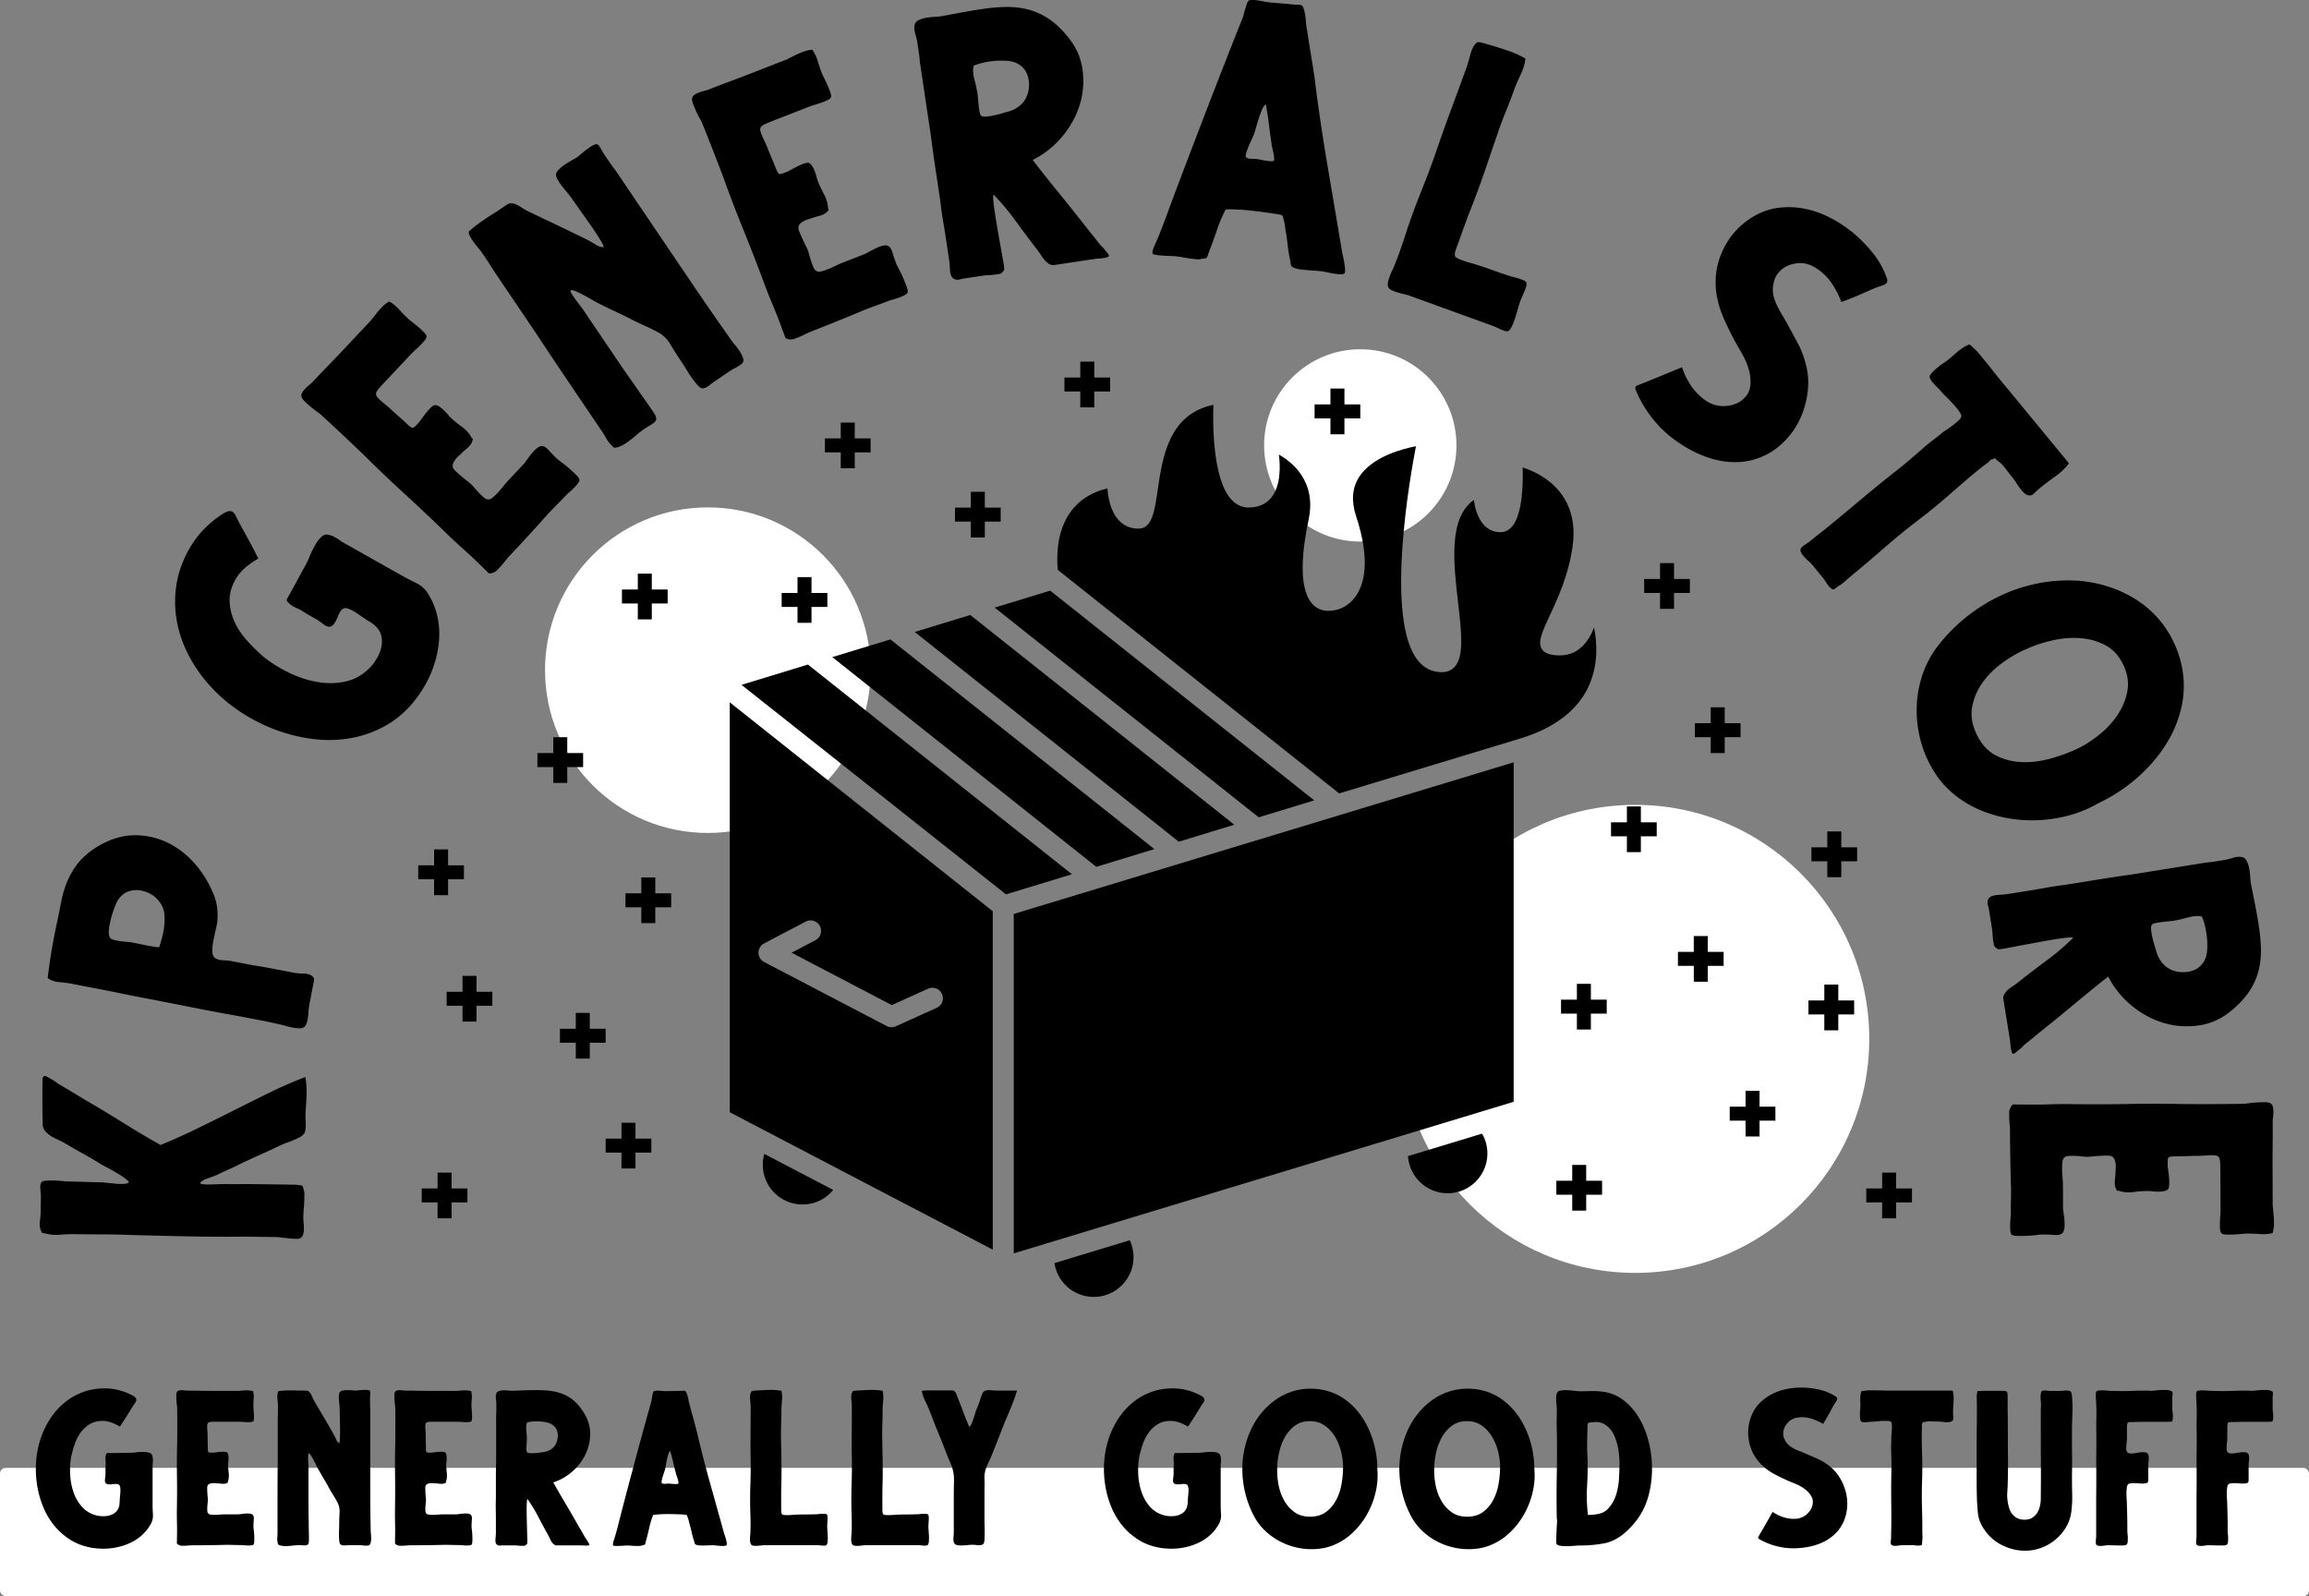
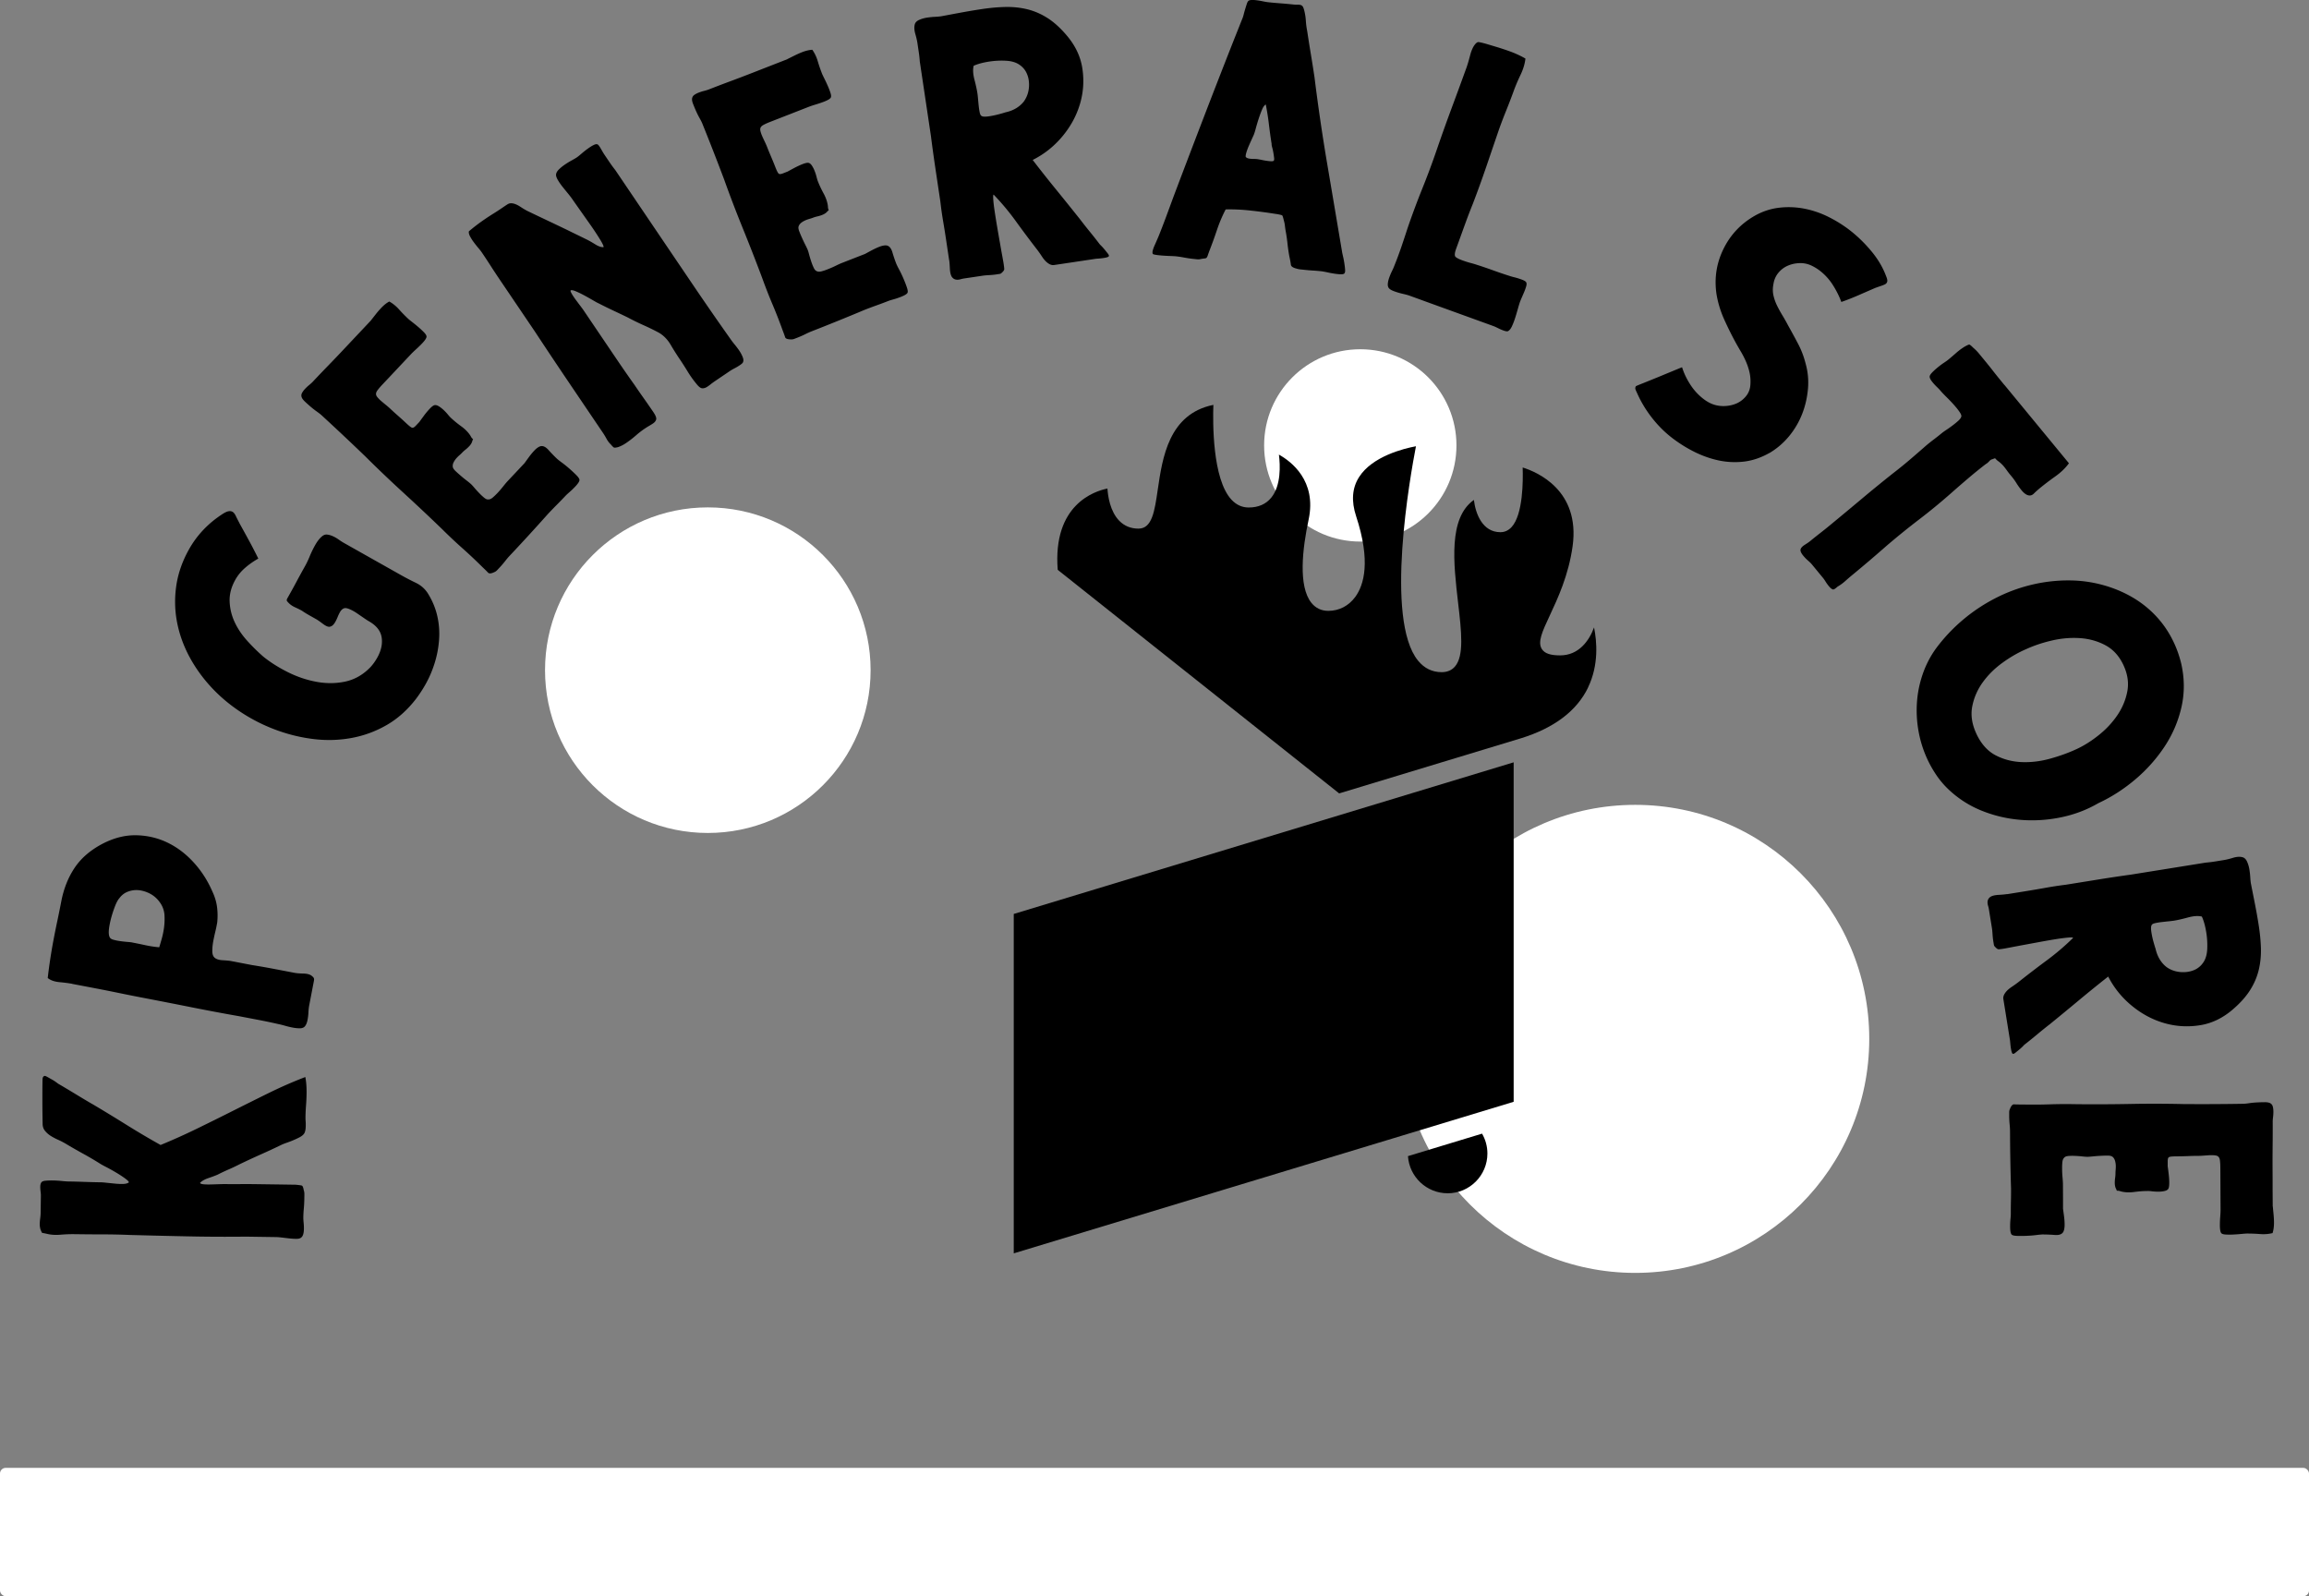
<svg xmlns="http://www.w3.org/2000/svg" viewBox="0 0 828.62 572.81">
  <rect x="0" y="0" width="828.62" height="572.81" fill="#808080" stroke="none" />
  <circle cx="254.01" cy="240.5" r="58.42" fill="#fff" />
  <circle cx="586.83" cy="372.81" r="83.98" fill="#fff" />
  <circle cx="488.16" cy="159.84" r="34.51" fill="#fff" />
  <path d="M33.11 396.18c4.13 2.45 8.2 4.93 12.19 7.42 4 2.5 8.11 4.93 12.33 7.29 4.37-1.8 8.72-3.75 13.05-5.86 4.33-2.11 8.64-4.24 12.92-6.4 4.29-2.15 8.57-4.29 12.86-6.4 4.29-2.11 8.66-4.02 13.11-5.73.33 1.69.48 3.64.45 5.86-.02 1.51-.09 2.97-.2 4.38-.11 1.42-.17 2.79-.19 4.12 0 .44 0 .93.05 1.46.04.53.05 1.11.04 1.73-.02 1.42-.26 2.39-.71 2.92-.36.44-.88.83-1.55 1.18s-1.41.69-2.21 1.03c-.8.34-1.58.64-2.34.9-.76.26-1.4.51-1.94.77-2.5 1.21-5 2.37-7.5 3.48-2.5 1.12-5 2.28-7.5 3.48-1.34.69-2.66 1.31-3.95 1.87s-2.61 1.18-3.95 1.87c-.8.34-1.89.75-3.28 1.22-1.38.47-2.39 1.05-3.02 1.75.17.27.66.43 1.46.49.8.06 1.68.07 2.66.04.98-.03 1.91-.06 2.79-.09.89-.03 1.55-.04 2-.04 1.77.02 3.57.03 5.39.01 1.82-.02 3.61-.01 5.39.01l9.31.13 5.32.08c1.15.11 1.88.21 2.19.3.31.09.55.63.71 1.61.17.45.25.96.24 1.53 0 .58-.02 1.13-.02 1.66a50.1 50.1 0 0 1-.18 3.46 42.33 42.33 0 0 0-.18 3.19c0 .44.03 1.06.11 1.86s.11 1.55.1 2.26c-.02 1.68-.39 2.74-1.11 3.18-.36.26-.94.39-1.73.37-.8-.01-1.64-.07-2.52-.17-.88-.1-1.75-.2-2.59-.3-.84-.1-1.48-.15-1.93-.16l-10.9-.16c-6.92.08-13.85.05-20.81-.1-6.96-.14-13.89-.31-20.81-.5-3.37-.14-6.71-.21-10.04-.21-3.32 0-6.67-.03-10.04-.08-1.51-.02-3.15.05-4.92.2-1.77.15-3.41.04-4.92-.34-.88-.19-1.39-.29-1.53-.29s-.37-.45-.71-1.34c-.17-.71-.25-1.29-.24-1.73 0-.71.07-1.42.16-2.13.1-.71.15-1.37.16-1.99l.06-4.12.03-2.13c0-.35-.03-.84-.11-1.46s-.12-1.2-.11-1.73.1-.97.29-1.33c.19-.44.7-.7 1.54-.78.85-.08 1.78-.11 2.79-.09 1.02.01 2.04.08 3.06.18 1.02.1 1.79.16 2.33.17 1.95.03 3.88.08 5.78.15 1.91.07 3.83.12 5.78.15.53 0 1.29.06 2.26.17.98.1 1.99.21 3.05.31 1.06.11 2.04.14 2.92.11.89-.03 1.56-.22 2-.57 0-.27-.45-.74-1.38-1.42s-2-1.38-3.23-2.11-2.42-1.39-3.56-1.98c-1.14-.59-1.85-.98-2.11-1.16-2.02-1.27-4.11-2.5-6.26-3.68-2.15-1.18-4.29-2.41-6.4-3.68-.79-.45-1.65-.89-2.57-1.3s-1.78-.87-2.57-1.37c-.79-.5-1.47-1.11-2.04-1.82-.57-.72-.84-1.56-.83-2.54-.05-2.57-.08-5.21-.09-7.91 0-2.7 0-5.34.05-7.91.01-.8.28-1.24.82-1.32.18 0 .51.14.99.41l1.58.89c.57.32 1.1.66 1.58 1.02s.81.59.99.68c2.02 1.18 4 2.36 5.93 3.54 1.93 1.18 3.91 2.36 5.93 3.54ZM25.94 353.06c-1.22-.23-2.74-.43-4.56-.6-1.82-.17-3.23-.66-4.25-1.49.26-2.3.57-4.61.92-6.93.36-2.32.75-4.62 1.18-6.88.43-2.26.89-4.54 1.38-6.84.49-2.3.94-4.58 1.38-6.84.87-4.53 2.44-8.51 4.73-11.96 2.28-3.44 5.54-6.29 9.76-8.56 4.12-2.19 8.18-3.26 12.19-3.22 4.01.05 7.77.9 11.29 2.57 3.52 1.67 6.69 4.06 9.53 7.17 2.84 3.11 5.09 6.64 6.78 10.57.83 1.78 1.37 3.58 1.61 5.39.24 1.81.27 3.68.07 5.63l-.2 1.05c-.13.7-.31 1.52-.54 2.47-.23.95-.43 1.9-.62 2.86-.27 1.39-.4 2.68-.4 3.85s.32 2 .95 2.48c.63.48 1.59.76 2.89.82 1.3.07 2.29.17 2.99.3l7.44 1.43c2.54.4 5.08.84 7.6 1.32 2.53.48 5.05.97 7.57 1.45.78.15 1.85.24 3.2.27 1.35.03 2.34.29 2.97.77.47.36.75.66.84.91.09.24.09.58 0 1.02l-.33 1.7-1.35 7.05c-.13.7-.22 1.51-.27 2.45-.04.94-.15 1.85-.32 2.71-.18.96-.46 1.67-.82 2.15-.38.56-.98.85-1.79.88-.82.02-1.7-.06-2.66-.24-.96-.18-1.91-.41-2.85-.68-.94-.27-1.72-.46-2.33-.58-2.33-.54-4.68-1.03-7.03-1.48l-7.05-1.35c-5.76-1.01-11.45-2.08-17.06-3.2-5.61-1.12-11.28-2.23-17.03-3.33-2.96-.57-5.89-1.15-8.8-1.75-2.91-.6-5.84-1.19-8.8-1.75l-8.23-1.57Zm21.39-14.86c1.65.32 3.28.65 4.88 1s3.25.6 4.94.74c.25-.85.52-1.75.79-2.69s.5-1.89.68-2.85c.37-1.91.51-3.83.42-5.74a8.707 8.707 0 0 0-1.87-5.1 9.802 9.802 0 0 0-3.19-2.78c-1.27-.69-2.58-1.12-3.95-1.3-1.37-.17-2.7-.02-4.01.45-1.31.47-2.39 1.3-3.25 2.49-.57.61-1.2 1.89-1.89 3.84s-1.2 3.79-1.53 5.53c-.47 2.44-.41 4.03.17 4.77.21.31.68.56 1.41.74.73.19 1.52.34 2.35.45.84.12 1.65.2 2.45.27.8.06 1.33.12 1.59.17ZM85.94 187.79c1.17 2.08 2.32 4.19 3.47 6.3 1.15 2.12 2.24 4.24 3.29 6.36-1.8 1.02-3.4 2.15-4.81 3.39-1.41 1.24-2.55 2.63-3.42 4.18-1.48 2.63-2.17 5.24-2.06 7.85.11 2.61.72 5.09 1.83 7.44 1.11 2.36 2.61 4.58 4.49 6.65 1.88 2.08 3.81 3.98 5.79 5.7 2.52 2.03 5.43 3.87 8.72 5.52 3.29 1.65 6.71 2.82 10.25 3.48 3.54.67 6.98.65 10.33-.05 3.35-.71 6.32-2.36 8.91-4.98.96-.98 1.83-2.17 2.62-3.56 1.44-2.55 1.97-4.99 1.61-7.33s-1.89-4.27-4.59-5.8c-.39-.22-.98-.6-1.79-1.16-.81-.55-1.63-1.12-2.48-1.7-.84-.58-1.68-1.04-2.49-1.4-.81-.36-1.44-.51-1.88-.45-.68.13-1.26.61-1.74 1.46-.3.54-.58 1.12-.83 1.74-.25.62-.53 1.21-.83 1.74-.61 1.08-1.29 1.66-2.05 1.74-.56.09-1.38-.26-2.45-1.07-1.07-.81-1.8-1.32-2.19-1.54-.85-.48-1.74-.98-2.66-1.5a32.12 32.12 0 0 1-2.6-1.62c-.7-.39-1.49-.79-2.38-1.19-.89-.4-1.6-.85-2.14-1.36-.53-.5-.84-.86-.93-1.06-.09-.2 0-.54.26-1l.59-1.04c.96-1.7 1.9-3.41 2.81-5.13.92-1.72 1.88-3.47 2.88-5.25.57-1 1.13-2.19 1.69-3.55a35.14 35.14 0 0 1 1.89-3.9c.78-1.39 1.57-2.42 2.36-3.1.62-.56 1.25-.82 1.88-.77.63.05 1.32.23 2.06.55.74.32 1.45.72 2.14 1.21.69.49 1.34.91 1.96 1.26l10.89 6.14 9.73 5.48c1.62.91 3.35 1.81 5.2 2.7 1.84.89 3.3 2.19 4.36 3.91 1.54 2.5 2.63 5.12 3.27 7.87.64 2.75.87 5.55.68 8.4-.18 2.85-.7 5.66-1.55 8.44-.85 2.78-1.97 5.4-3.37 7.87-.96 1.7-2.05 3.37-3.28 5.02-3.1 4.05-6.64 7.22-10.62 9.51a39.343 39.343 0 0 1-12.61 4.64c-4.43.81-8.93.95-13.51.4-4.58-.54-9.08-1.63-13.5-3.26a61.994 61.994 0 0 1-12.55-6.31c-3.94-2.58-7.44-5.49-10.49-8.74-3.24-3.45-5.95-7.19-8.11-11.21-2.16-4.02-3.65-8.19-4.47-12.52-.82-4.33-.9-8.7-.24-13.11s2.18-8.74 4.57-12.99c2.83-5.02 6.75-9.17 11.75-12.46.99-.66 1.79-1.05 2.41-1.16.62-.11 1.13-.02 1.54.26.4.28.77.76 1.09 1.45.32.69.76 1.55 1.3 2.56ZM133.04 115.08c.6-.77 1.21-1.54 1.81-2.31.6-.77 1.24-1.51 1.91-2.22.97-1.03 1.95-1.82 2.94-2.35 1.28.71 2.45 1.66 3.52 2.86s2.16 2.3 3.25 3.33c.26.24.76.65 1.5 1.22s1.48 1.18 2.22 1.81c.74.64 1.4 1.26 1.99 1.87.58.61.88 1.1.89 1.48.01.5-.49 1.3-1.53 2.4-.67.71-1.4 1.42-2.19 2.14-.79.71-1.4 1.3-1.83 1.75l-.27.29-5.19 5.52-2.64 2.81-.46.48-1.91 2.03c-.61.65-1.14 1.28-1.59 1.88-.45.61-.61 1.16-.47 1.66.07.31.32.7.74 1.15.42.46.89.9 1.4 1.32l1.54 1.27c.51.42.9.76 1.16 1 .97.91 1.95 1.81 2.95 2.68 1 .88 1.98 1.77 2.95 2.68 1.1 1.03 1.82 1.59 2.17 1.67.35.08.79-.17 1.34-.75l1.28-1.36c.36-.51.89-1.23 1.58-2.17a27.2 27.2 0 0 1 2.04-2.46c.79-.84 1.4-1.3 1.84-1.37.44-.08.94.07 1.52.42.58.36 1.14.8 1.69 1.31.55.52 1.05 1.05 1.51 1.6.46.55.81.95 1.07 1.19 1.1 1.03 2.35 2.06 3.76 3.08 1.41 1.02 2.51 2.15 3.3 3.38.26.49.46.8.59.92.13.12.23.21.29.27.07.06.07.12 0 .19-.06.07-.15.29-.26.67-.17.57-.53 1.15-1.08 1.73-.43.45-.87.86-1.33 1.22-.46.36-.84.7-1.14 1.02-.3.32-.62.63-.96.92-.34.29-.66.6-.96.92-.49.52-.88 1.06-1.17 1.64-.3.57-.4 1.14-.32 1.7.08.44.41.93.99 1.48.58.55 1.23 1.12 1.93 1.73.71.61 1.42 1.18 2.12 1.72.71.54 1.22.97 1.54 1.27.26.24.65.67 1.17 1.28.52.61 1.07 1.22 1.66 1.83.58.61 1.16 1.16 1.74 1.64.58.49 1.06.72 1.43.71.57.05 1.12-.16 1.67-.61.55-.46 1.13-1.01 1.74-1.65.73-.77 1.43-1.58 2.09-2.42.67-.84 1.21-1.48 1.63-1.93l4.01-4.26 2-2.13c.42-.58.95-1.3 1.58-2.17.63-.87 1.28-1.65 1.95-2.36.67-.71 1.31-1.2 1.93-1.47.99-.41 2.04 0 3.14 1.22s2.11 2.26 3.01 3.11c.32.3.93.79 1.83 1.45.9.66 1.81 1.4 2.75 2.22.93.82 1.76 1.59 2.47 2.32.71.73 1.07 1.28 1.09 1.66.01.5-.49 1.3-1.53 2.4-.67.71-1.34 1.36-2.01 1.94-.67.59-1.13 1.01-1.37 1.26-1.03 1.1-2.1 2.2-3.19 3.3-1.1 1.1-2.16 2.2-3.19 3.3a723.41 723.41 0 0 1-13.74 15c-.55.58-1.12 1.26-1.72 2.03-.61.77-1.24 1.51-1.91 2.22l-.91.97c-.3.32-.64.55-1.01.69-1.11.54-1.86.59-2.25.16-.39-.43-1.04-1.06-1.94-1.92-2.39-2.37-4.81-4.65-7.26-6.83-2.45-2.18-4.87-4.46-7.26-6.83-4.59-4.44-9.21-8.78-13.85-13.03-4.65-4.25-9.23-8.62-13.76-13.12-5.17-4.98-10.37-9.87-15.59-14.67-.39-.36-.97-.82-1.73-1.36-.77-.54-1.52-1.13-2.26-1.76-.74-.64-1.43-1.26-2.08-1.87-.64-.61-1.04-1.16-1.18-1.66-.14-.5-.08-.99.19-1.46.27-.48.61-.94 1.04-1.4.49-.52.99-.99 1.51-1.41.52-.42.96-.83 1.33-1.22 1.94-2.07 3.86-4.07 5.74-6.01 1.89-1.94 3.8-3.94 5.74-6.01l2.82-3 2.19-2.32 4.28-4.55ZM172.93 90.62c-.3-.44-.72-.98-1.27-1.63-.55-.65-1.09-1.33-1.62-2.04s-.99-1.42-1.36-2.13c-.37-.71-.51-1.31-.42-1.8 1.83-1.56 3.78-3.04 5.83-4.43 1.03-.7 2.03-1.35 3.01-1.96.98-.61 1.98-1.26 3.01-1.96l1.43-.97c.37-.25.69-.44.97-.58.28-.13.64-.19 1.09-.17.88.04 1.95.47 3.2 1.29 1.25.82 2.25 1.39 3.02 1.73 2.22 1.07 4.47 2.14 6.75 3.22 2.28 1.08 4.53 2.15 6.75 3.22 1.28.63 2.52 1.24 3.72 1.82 1.2.58 2.44 1.19 3.72 1.82.81.41 1.78.97 2.89 1.66s2.08 1.03 2.92.99c.17-.22-.25-1.16-1.27-2.83a100.97 100.97 0 0 0-3.6-5.43c-1.38-1.96-2.69-3.82-3.95-5.6-1.25-1.77-2.03-2.88-2.33-3.32-.35-.51-.83-1.15-1.45-1.91s-1.27-1.55-1.93-2.38c-.67-.83-1.25-1.64-1.73-2.44-.49-.79-.74-1.45-.77-1.97 0-.64.31-1.28.95-1.93.63-.64 1.39-1.26 2.27-1.86a30.1 30.1 0 0 1 2.44-1.49c.82-.45 1.41-.8 1.78-1.04.37-.25.99-.75 1.87-1.51.88-.75 1.8-1.46 2.75-2.1.59-.4 1.13-.71 1.62-.93.49-.22.88-.28 1.18-.16.3.12.72.67 1.27 1.63.55.97.95 1.63 1.19 2 .65.96 1.28 1.89 1.9 2.81.62.92 1.32 1.87 2.08 2.84l14.01 20.71c4.57 6.76 9.12 13.47 13.64 20.15 4.52 6.68 9.11 13.31 13.78 19.9.35.51.81 1.11 1.38 1.8.57.69 1.12 1.41 1.64 2.18.52.77.93 1.54 1.23 2.3.3.76.34 1.37.12 1.84-.05.25-.44.62-1.17 1.11-.59.4-1.22.77-1.89 1.12-.67.35-1.19.65-1.56.9l-5.29 3.58c-.59.4-1.11.77-1.56 1.13-.45.36-.86.66-1.23.91-.66.45-1.29.66-1.89.64-.6-.02-1.31-.56-2.13-1.61a37.24 37.24 0 0 1-3.2-4.5c-.95-1.55-1.91-3.06-2.91-4.53a96.056 96.056 0 0 1-3.15-5.01c-1.06-1.8-2.41-3.21-4.07-4.23-1.85-1-3.73-1.92-5.64-2.77-1.91-.85-3.79-1.77-5.64-2.76-1.75-.85-3.49-1.68-5.22-2.49-1.73-.81-3.49-1.68-5.29-2.6-.3-.12-.93-.46-1.91-1.04-.98-.57-2.01-1.15-3.11-1.75-1.1-.59-2.13-1.1-3.11-1.51-.97-.41-1.61-.52-1.9-.32-.1.17.06.6.47 1.29.41.69.89 1.4 1.45 2.15.56.75 1.1 1.48 1.64 2.18.53.71.87 1.18 1.02 1.39l6.18 9.14c2.04 3.01 4.05 5.99 6.04 8.92 1.99 2.94 4.04 5.89 6.15 8.85 1.14 1.69 2.27 3.31 3.37 4.86 1.1 1.56 2.23 3.18 3.37 4.86.79 1.18 1.14 2.04 1.03 2.59-.11.55-.49 1.05-1.15 1.5-.37.25-.84.54-1.41.88-.58.33-1.16.7-1.74 1.1-.96.65-1.99 1.45-3.1 2.42a34.87 34.87 0 0 1-3.43 2.64c-.96.65-1.91 1.13-2.87 1.46-.74.18-1.21.23-1.42.16-.21-.07-.6-.45-1.17-1.13-.6-.56-1.1-1.23-1.53-2.02-.42-.78-.86-1.51-1.31-2.17-4.12-6.09-8.22-12.15-12.29-18.17-4.07-6.02-8.13-12.1-12.18-18.25l-12.52-18.5c-1.14-1.69-2.23-3.33-3.26-4.94-1.03-1.6-2.09-3.21-3.19-4.83ZM282.54 21.22c.88-.44 1.75-.87 2.63-1.31.88-.43 1.77-.83 2.68-1.19 1.32-.51 2.54-.8 3.66-.86.84 1.19 1.5 2.56 1.95 4.09s.96 3 1.51 4.41c.13.33.4.91.82 1.75.42.83.83 1.7 1.22 2.59.4.89.73 1.74.99 2.54s.32 1.37.17 1.72c-.2.46-1 .96-2.41 1.51-.91.35-1.87.68-2.9.99-1.02.31-1.83.57-2.4.79l-.37.14-7.06 2.76-3.59 1.4-.62.24-2.6 1.02c-.83.32-1.57.66-2.24 1.02-.67.36-1.05.79-1.13 1.3-.07.31-.01.77.17 1.36.18.59.42 1.19.7 1.8.28.6.56 1.21.85 1.81.28.6.49 1.07.62 1.4.48 1.24.99 2.47 1.51 3.69.52 1.22 1.03 2.45 1.51 3.69.55 1.41.96 2.22 1.24 2.44.28.23.79.19 1.53-.1l1.73-.68c.54-.31 1.33-.73 2.36-1.28 1.02-.54 1.99-.99 2.9-1.35 1.07-.42 1.82-.57 2.25-.45.43.12.82.46 1.19 1.04.37.57.69 1.21.96 1.91s.5 1.4.67 2.09c.18.7.33 1.21.46 1.54.55 1.41 1.24 2.87 2.07 4.4.83 1.53 1.34 3.02 1.53 4.47.03.56.07.92.14 1.09.06.17.11.29.14.37.03.08 0 .14-.08.17s-.26.2-.52.49c-.4.44-.97.81-1.71 1.1-.58.23-1.15.4-1.72.53-.57.13-1.06.27-1.47.43-.41.16-.83.3-1.26.42-.43.12-.85.26-1.26.42-.66.26-1.25.58-1.76.97s-.86.86-1.02 1.4c-.12.43-.03 1.01.26 1.76.29.74.62 1.54 1.01 2.39.38.85.77 1.67 1.18 2.47.4.79.69 1.4.85 1.81.13.33.3.88.5 1.66.21.78.44 1.56.71 2.36.26.8.55 1.55.87 2.23.31.69.65 1.1.99 1.26.49.29 1.08.34 1.78.16.69-.17 1.45-.42 2.28-.75.99-.39 1.97-.81 2.92-1.28.96-.47 1.73-.82 2.31-1.04l5.45-2.13 2.73-1.06c.63-.34 1.41-.77 2.36-1.28a25.5 25.5 0 0 1 2.78-1.3c.91-.35 1.7-.52 2.37-.5 1.07.06 1.84.88 2.31 2.45.47 1.58.93 2.94 1.39 4.1.16.41.5 1.11 1.03 2.1.53.98 1.04 2.05 1.53 3.19.49 1.14.9 2.19 1.23 3.16.33.97.42 1.62.27 1.97-.2.46-1.01.96-2.41 1.51-.91.35-1.79.65-2.65.89-.86.24-1.45.42-1.78.55-1.41.55-2.84 1.09-4.3 1.61s-2.89 1.06-4.3 1.61c-3.11 1.31-6.24 2.6-9.4 3.88-3.16 1.28-6.31 2.54-9.45 3.76-.74.29-1.55.65-2.43 1.09-.88.44-1.77.83-2.68 1.19-.41.16-.83.32-1.24.48-.41.16-.82.22-1.21.19-1.23 0-1.94-.27-2.1-.82-.17-.55-.48-1.41-.93-2.56a179.28 179.28 0 0 0-3.63-9.29c-1.28-3.02-2.48-6.12-3.63-9.29-2.24-5.98-4.54-11.88-6.91-17.71s-4.64-11.75-6.79-17.76c-2.53-6.72-5.12-13.37-7.78-19.94-.19-.5-.52-1.15-.98-1.97-.46-.82-.89-1.67-1.29-2.57-.4-.89-.75-1.75-1.08-2.58-.32-.82-.44-1.49-.35-2 .09-.51.35-.92.8-1.24.45-.32.96-.59 1.54-.81.66-.26 1.32-.47 1.97-.63.65-.16 1.23-.34 1.72-.53 2.64-1.03 5.23-2.02 7.77-2.96 2.54-.94 5.12-1.93 7.77-2.96l3.84-1.5 2.97-1.16 5.82-2.27ZM340.61 93.35l-1.04-6.97c-.35-2.37-.73-4.73-1.13-7.09-.4-2.36-.72-4.69-.98-6.98-.59-3.95-1.18-7.87-1.76-11.77a539.9 539.9 0 0 1-1.63-11.79l-3.99-26.7c-.08-1.15-.2-2.26-.36-3.31s-.32-2.15-.49-3.29c-.13-.88-.38-1.96-.75-3.25s-.45-2.4-.23-3.33c.16-.74.68-1.31 1.56-1.71s1.85-.68 2.9-.84c.96-.14 1.89-.24 2.78-.28.89-.04 1.64-.11 2.26-.2 2.35-.44 4.75-.89 7.19-1.34 2.44-.45 4.93-.87 7.48-1.25 3.07-.46 5.94-.71 8.63-.75 2.68-.04 5.26.25 7.73.86 2.47.62 4.84 1.65 7.12 3.1 2.28 1.45 4.5 3.45 6.68 5.99 3.25 3.73 5.2 7.78 5.85 12.17.66 4.38.35 8.67-.91 12.84-1.26 4.18-3.37 8.03-6.34 11.57-2.97 3.54-6.5 6.33-10.58 8.37 2.78 3.62 5.57 7.15 8.37 10.58 2.8 3.44 5.63 6.96 8.5 10.56 1.23 1.61 2.44 3.15 3.65 4.63s2.42 3.02 3.65 4.63c.1.08.34.31.71.7.37.39.75.83 1.14 1.31.38.48.72.9 1 1.26s.38.64.32.83c-.05.28-.69.51-1.91.69-.61.09-1.21.16-1.79.2-.58.04-.95.07-1.13.1l-12.89 1.93-1.97.29c-.7.11-1.46-.14-2.26-.74-.71-.52-1.38-1.27-2.02-2.25-.64-.98-1.24-1.83-1.79-2.55-2.55-3.29-5.07-6.66-7.56-10.1a89.35 89.35 0 0 0-8.03-9.62c-.18.03-.22.62-.14 1.77.08 1.15.25 2.58.51 4.29s.55 3.57.9 5.58c.34 2.01.67 3.91.99 5.7.31 1.79.59 3.39.85 4.78.25 1.4.41 2.27.46 2.62.14.96.22 1.63.23 1.98 0 .36-.31.81-.94 1.35-.15.2-.4.33-.75.38-.35.05-.75.11-1.18.18-.79.12-1.65.2-2.58.25-.93.05-1.66.11-2.19.19l-6.71 1c-.44.07-.81.14-1.11.23-.3.09-.58.15-.84.19-1.14.17-2-.19-2.58-1.09-.37-.66-.58-1.64-.64-2.93-.06-1.29-.14-2.29-.24-2.99Zm10.19-59.6c.04.26.1.79.17 1.59s.15 1.64.24 2.52c.09.88.21 1.7.36 2.43.15.74.38 1.18.67 1.31.4.3 1.31.34 2.71.13 1.14-.17 2.29-.41 3.46-.72s1.96-.54 2.38-.69c2.78-.59 4.97-1.86 6.56-3.8a9.845 9.845 0 0 0 1.59-3.33c.31-1.21.42-2.46.31-3.74-.1-1.28-.44-2.47-1-3.55-.56-1.08-1.4-1.99-2.49-2.72-1.2-.81-2.77-1.27-4.71-1.38-1.94-.11-3.93-.02-5.94.28-2.28.34-4.18.85-5.69 1.52-.34 1.31-.25 2.97.28 5s.9 3.74 1.1 5.15ZM457.99 76.8c-1.49-.24-3.05-.48-4.67-.69-1.63-.22-3.28-.41-4.95-.59-1.5-.16-2.96-.27-4.38-.33s-2.8-.07-4.14-.04a51.257 51.257 0 0 0-3.12 7.36c-.85 2.54-1.76 5.05-2.73 7.53-.25.69-.44 1.22-.57 1.61-.13.39-.27.66-.42.82-.15.16-.36.25-.63.27-.27.02-.72.08-1.36.19-.46.13-.93.17-1.42.12-.49-.05-.99-.1-1.52-.16-.97-.1-2-.26-3.09-.46-1.09-.21-2.08-.35-2.96-.45-.35-.04-1.17-.08-2.46-.13s-2.51-.13-3.65-.25c-1.41-.15-2.15-.32-2.22-.5-.15-.28-.15-.71 0-1.27s.37-1.16.66-1.8c.29-.64.55-1.23.79-1.79.24-.55.41-.96.53-1.22.97-2.39 1.88-4.77 2.76-7.13.87-2.36 1.75-4.74 2.63-7.14 3.59-9.52 7.2-18.98 10.82-28.41 3.62-9.42 7.32-18.93 11.1-28.51.48-1.2.97-2.42 1.46-3.66.49-1.24.97-2.46 1.46-3.66.11-.26.25-.69.4-1.29.15-.61.33-1.26.54-1.95.21-.69.41-1.34.61-1.94.2-.6.44-.98.72-1.13.47-.22 1.23-.27 2.29-.16.88.09 1.76.23 2.63.41.87.18 1.53.29 1.97.34 1.5.16 3.02.3 4.57.41 1.55.12 3.07.26 4.57.42.44.05.84.07 1.2.06.36 0 .67 0 .93.03.44.05.78.2 1.02.44.24.25.46.74.65 1.47.32 1.19.52 2.44.61 3.74.08 1.3.24 2.54.48 3.73.42 2.81.86 5.6 1.32 8.36.46 2.77.9 5.56 1.32 8.36a701.2 701.2 0 0 0 4.59 31.24c1.76 10.35 3.51 20.74 5.27 31.18.05.36.17.93.35 1.71.19.78.34 1.6.48 2.46.13.86.23 1.65.28 2.37.06.72-.06 1.2-.35 1.43-.29.24-1.06.29-2.29.16-1.06-.11-2.2-.3-3.42-.56-1.22-.26-2.05-.42-2.49-.46-.97-.1-1.96-.19-2.98-.25s-2.01-.15-2.98-.25c-.44-.05-.93-.1-1.45-.15s-1.01-.15-1.44-.29c-1.3-.32-1.99-.79-2.06-1.42-.07-.63-.25-1.63-.55-3-.28-1.54-.5-3.06-.66-4.55-.16-1.49-.37-3-.66-4.55-.11-.64-.2-1.27-.27-1.9-.07-.63-.2-1.27-.4-1.91-.24-1.1-.45-1.7-.61-1.8-.17-.1-.86-.27-2.09-.49Zm-1.63-25.04c-.38-2.36-.7-4.73-.99-7.12-.28-2.39-.66-4.77-1.12-7.14-.47.22-.91.82-1.33 1.8-.42.98-.82 2.08-1.22 3.28a69.98 69.98 0 0 0-1.04 3.5c-.3 1.13-.56 1.95-.79 2.46-.12.26-.35.77-.7 1.53s-.7 1.55-1.05 2.36c-.35.81-.63 1.58-.85 2.32-.21.74-.29 1.24-.23 1.51.23.38.78.62 1.66.71.44.05.88.07 1.33.07.44 0 .8.02 1.07.05.35.04.96.15 1.84.33.87.18 1.71.31 2.5.4.88.09 1.42.06 1.61-.1.19-.16.26-.53.18-1.12-.07-.59-.16-1.2-.27-1.84-.11-.63-.25-1.25-.41-1.85-.16-.59-.23-.98-.21-1.16ZM532.73 15.56c1.36.4 2.83.84 4.4 1.31 1.57.48 3.15 1 4.73 1.57 1 .36 1.96.76 2.89 1.19.93.43 1.82.89 2.68 1.39-.22 1.9-.81 3.86-1.77 5.86-.96 2.01-1.78 3.93-2.44 5.76-.85 2.33-1.73 4.63-2.64 6.89-.92 2.26-1.78 4.52-2.59 6.77-1.55 4.53-3.09 9.04-4.62 13.53-1.53 4.49-3.16 8.97-4.87 13.44-.87 2.14-1.71 4.33-2.53 6.58s-1.62 4.46-2.4 6.63c-.21.58-.54 1.5-1 2.75s-.59 2.14-.41 2.68c.21.45 1.11.97 2.69 1.54 1 .36 1.99.68 2.98.94.99.26 1.65.46 1.98.58 2.03.64 4.02 1.32 5.98 2.03 1.96.71 3.95 1.39 5.98 2.03.33.12.91.28 1.73.49.82.2 1.65.46 2.48.76 1 .36 1.58.71 1.74 1.06.16.34.15.83-.04 1.47s-.43 1.31-.72 2c-.3.69-.59 1.37-.87 2.02-.29.65-.49 1.15-.61 1.48-.21.58-.46 1.41-.76 2.48s-.62 2.16-.97 3.26c-.35 1.1-.74 2.11-1.17 3.04-.43.93-.93 1.53-1.5 1.79-.39.05-.88-.04-1.47-.25-.67-.24-1.34-.53-2.02-.87-.68-.34-1.23-.59-1.64-.74l-24.13-8.74-2-.73-4-1.45c-.5-.18-1.29-.4-2.38-.65-1.09-.25-2.09-.55-3.01-.88-1-.36-1.66-.74-1.99-1.14-.33-.4-.46-.95-.4-1.63.06-.69.23-1.42.52-2.22.29-.79.61-1.57.99-2.33.37-.76.65-1.39.83-1.89.9-2.22 1.73-4.46 2.51-6.73.77-2.27 1.52-4.54 2.26-6.82 1.64-4.78 3.38-9.47 5.24-14.08 1.86-4.61 3.61-9.3 5.24-14.08 1.73-5.03 3.49-9.96 5.28-14.77 1.79-4.82 3.58-9.69 5.36-14.61.39-1.08.81-2.51 1.27-4.28.45-1.77 1.03-3.09 1.72-3.97.52-.66.99-.96 1.39-.91.4.05 1.08.2 2.03.45ZM634.97 162.56c-3.01 1.7-6.06 2.73-9.14 3.09-3.08.35-6.12.21-9.1-.43-2.99-.64-5.91-1.68-8.78-3.12a49.105 49.105 0 0 1-8.08-5.1c-2.66-2.07-5.06-4.5-7.21-7.29-2.15-2.79-3.89-5.72-5.22-8.78-.26-.54-.44-.96-.54-1.26-.1-.3-.05-.66.15-1.06.05-.07.89-.43 2.52-1.07 1.62-.65 3.43-1.38 5.41-2.19 1.98-.82 3.84-1.59 5.59-2.31 1.74-.72 2.76-1.14 3.07-1.24.64 2.07 1.6 4.11 2.9 6.13 1.29 2.02 2.85 3.73 4.67 5.15 1.12.87 2.24 1.52 3.37 1.95 1.39.52 2.87.75 4.44.68 1.57-.07 3.01-.41 4.33-1.01 1.31-.61 2.43-1.5 3.36-2.69.92-1.19 1.41-2.61 1.46-4.26.08-1.4-.03-2.74-.31-4.04-.29-1.29-.7-2.57-1.24-3.83-.54-1.26-1.15-2.46-1.83-3.61-.68-1.15-1.35-2.31-2-3.49-1.48-2.72-2.85-5.5-4.12-8.34a36.59 36.59 0 0 1-2.68-8.9c-.84-5.71 0-11.12 2.52-16.23 2.52-5.12 6.29-9.09 11.3-11.93 2.77-1.55 5.67-2.49 8.69-2.84 3.02-.35 6.02-.23 9 .34 2.98.58 5.86 1.56 8.66 2.95 2.79 1.39 5.38 3.01 7.76 4.86 2.73 2.12 5.28 4.61 7.66 7.47 2.38 2.86 4.14 5.86 5.3 9 .36.84.48 1.47.38 1.89-.11.42-.35.74-.73.94-.39.21-.88.41-1.49.61s-1.3.45-2.09.73c-2.04.89-4.08 1.77-6.11 2.66-2.04.89-4.06 1.68-6.05 2.37-.76-2.05-1.77-4.08-3.03-6.06a19.98 19.98 0 0 0-4.62-5.11c-.91-.71-1.94-1.34-3.08-1.89a9.28 9.28 0 0 0-4.37-.87c-1.51.06-2.91.38-4.19.95-1.29.57-2.4 1.42-3.33 2.55-.93 1.13-1.52 2.5-1.76 4.1-.27 1.36-.27 2.69.02 3.98.29 1.29.73 2.53 1.32 3.72a46.22 46.22 0 0 0 1.96 3.55c.71 1.17 1.36 2.33 1.95 3.45 1.22 2.19 2.41 4.37 3.57 6.57 1.16 2.19 2.04 4.48 2.66 6.87.89 3.05 1.2 6.15.93 9.31-.27 3.16-.96 6.18-2.09 9.07a29.233 29.233 0 0 1-4.69 7.98c-2 2.43-4.36 4.45-7.06 6.05ZM719.31 138.12l23.16 28.13c-1.24 1.71-2.87 3.28-4.9 4.72-2.03 1.44-3.86 2.84-5.51 4.19-.75.62-1.5 1.29-2.22 2-.73.72-1.58.84-2.54.37-.6-.31-1.21-.84-1.83-1.59-.62-.75-1.22-1.58-1.79-2.49s-1.11-1.67-1.62-2.28l-.25-.31-.51-.61c-.39-.48-.76-.96-1.09-1.43-.33-.47-.7-.95-1.09-1.43-.62-.75-1.34-1.42-2.17-2-.29-.22-.55-.46-.78-.74-.11-.14-.22-.19-.31-.17-.1.02-.41.13-.93.34-.32.03-.69.28-1.11.74-.42.46-.8.77-1.13.93-2.11 1.62-4.2 3.31-6.25 5.06a404.08 404.08 0 0 0-6.08 5.27c-3.79 3.35-7.65 6.53-11.6 9.55-3.95 3.02-7.84 6.17-11.68 9.45-2.07 1.82-4.11 3.58-6.13 5.31-2.03 1.72-4.1 3.46-6.22 5.21-.82.68-1.68 1.41-2.57 2.21-.9.79-1.78 1.43-2.64 1.92.07-.06-.14.11-.62.51-.48.39-.84.58-1.09.56-.43-.1-.93-.5-1.49-1.18-.45-.55-.84-1.09-1.17-1.62-.33-.54-.63-.98-.91-1.32l-4.06-4.93c-.28-.34-.73-.78-1.34-1.31-.61-.53-1.17-1.11-1.68-1.72-.79-.96-1.13-1.72-1.01-2.27.12-.55.63-1.12 1.53-1.69.91-.57 1.53-1 1.87-1.28 1.16-.96 2.36-1.91 3.58-2.86 1.22-.95 2.42-1.91 3.58-2.87 3.76-3.1 7.49-6.2 11.2-9.31 3.7-3.11 7.49-6.2 11.38-9.29 2.04-1.57 4.07-3.21 6.1-4.94 2.02-1.73 4.03-3.47 6.03-5.23a81.3 81.3 0 0 1 2.66-2.1c.88-.67 1.77-1.37 2.66-2.1.41-.34.99-.76 1.73-1.25s1.5-1.03 2.28-1.62c.78-.59 1.46-1.15 2.05-1.69.59-.54.93-1.03 1.04-1.46.09-.31-.04-.74-.39-1.31-.36-.57-.79-1.16-1.29-1.78a49.78 49.78 0 0 0-3.29-3.58c-1.24-1.22-2.08-2.11-2.53-2.65-.28-.34-.7-.78-1.24-1.3-.55-.53-1.08-1.1-1.58-1.71-.73-.89-1.08-1.58-1.03-2.08.04-.37.35-.86.94-1.47s1.25-1.2 1.97-1.79c.72-.59 1.45-1.14 2.19-1.63.74-.5 1.25-.85 1.52-1.08.96-.79 1.92-1.61 2.88-2.46.96-.85 1.98-1.6 3.05-2.26.86-.48 1.41-.73 1.63-.74.22-.01.7.37 1.45 1.13.76.64 1.46 1.35 2.11 2.14.65.79 1.28 1.56 1.9 2.31 1.07 1.3 2.1 2.58 3.08 3.84.98 1.26 2.01 2.54 3.08 3.84l1.01 1.23ZM782.79 238.25c1.19 5.31 1.2 10.51.04 15.59-1.17 5.08-3.2 9.81-6.11 14.18-2.91 4.37-6.42 8.29-10.53 11.76-4.11 3.46-8.5 6.28-13.16 8.44-4.08 2.38-8.52 4.07-13.33 5.07-4.81 1-9.65 1.32-14.52.93-4.87-.39-9.55-1.49-14.06-3.31a37.532 37.532 0 0 1-12.02-7.77 30.688 30.688 0 0 1-4.22-5.01 41.068 41.068 0 0 1-3.25-5.75 40.993 40.993 0 0 1-3.12-9.91 42.01 42.01 0 0 1-.58-10.43c.24-3.48.94-6.88 2.09-10.2 1.15-3.32 2.74-6.37 4.77-9.17 2.77-3.72 5.92-7.09 9.47-10.1 3.54-3.01 7.38-5.59 11.51-7.74 4.13-2.16 8.45-3.79 12.97-4.9 4.51-1.11 9.07-1.66 13.67-1.64 4 0 7.93.51 11.76 1.52 3.84 1.01 7.41 2.45 10.73 4.34 3.31 1.89 6.28 4.22 8.89 7.02 2.61 2.8 4.76 6 6.43 9.62 1.08 2.33 1.94 4.82 2.57 7.45Zm-20.72.51c-1.53-3.3-3.69-5.69-6.48-7.19-2.79-1.49-5.85-2.35-9.17-2.57-3.33-.22-6.69.07-10.08.86-3.4.79-6.46 1.82-9.2 3.08-2.85 1.22-5.69 2.85-8.51 4.89-2.82 2.04-5.18 4.38-7.08 7.01-1.91 2.64-3.16 5.52-3.77 8.63-.61 3.11-.13 6.36 1.43 9.74l.22.48c1.72 3.5 4.01 5.98 6.89 7.44 2.87 1.46 5.97 2.24 9.3 2.36 3.33.12 6.7-.29 10.12-1.24 3.42-.95 6.58-2.09 9.47-3.43 2.66-1.23 5.3-2.89 7.94-5 2.64-2.1 4.86-4.47 6.67-7.12 1.8-2.64 3-5.49 3.59-8.55.59-3.06.14-6.19-1.35-9.41ZM720.31 320.88l6.96-1.12c2.36-.38 4.72-.78 7.08-1.21 2.36-.42 4.68-.77 6.97-1.05 3.94-.63 7.85-1.26 11.75-1.89 3.89-.63 7.82-1.21 11.77-1.76l26.65-4.28c1.15-.1 2.25-.23 3.3-.4 1.05-.17 2.14-.34 3.28-.53.87-.14 1.96-.4 3.24-.79 1.28-.39 2.39-.48 3.32-.26.74.15 1.32.66 1.73 1.54.41.88.7 1.84.87 2.89.15.96.26 1.89.31 2.78.05.89.13 1.64.23 2.25.47 2.35.94 4.74 1.42 7.18.48 2.44.93 4.92 1.33 7.46.49 3.06.77 5.94.85 8.62.07 2.68-.19 5.26-.78 7.73-.59 2.47-1.6 4.86-3.03 7.15-1.43 2.29-3.4 4.54-5.92 6.74-3.69 3.29-7.73 5.28-12.1 5.98-4.38.7-8.66.45-12.85-.76-4.19-1.21-8.07-3.28-11.64-6.21-3.57-2.93-6.4-6.43-8.49-10.49-3.59 2.82-7.08 5.65-10.49 8.49a1135 1135 0 0 1-10.47 8.62c-1.6 1.24-3.13 2.48-4.59 3.7-1.47 1.22-3 2.46-4.59 3.7-.07.1-.31.34-.69.72-.39.38-.82.76-1.3 1.15-.48.39-.89.73-1.25 1.01s-.63.39-.82.33c-.28-.05-.51-.68-.71-1.91-.1-.61-.17-1.21-.22-1.78-.05-.58-.09-.95-.11-1.13l-2.07-12.87-.32-1.97c-.11-.7.12-1.46.71-2.27.51-.71 1.26-1.39 2.23-2.04.97-.65 1.82-1.26 2.54-1.82 3.26-2.59 6.6-5.15 10.01-7.67 3.41-2.52 6.59-5.23 9.54-8.13-.03-.18-.62-.22-1.77-.12s-2.58.28-4.29.55-3.56.59-5.57.96l-5.69 1.05c-1.79.33-3.38.63-4.77.9-1.39.27-2.27.43-2.62.49-.96.16-1.62.24-1.98.25-.36.01-.81-.3-1.36-.93-.2-.15-.33-.4-.39-.75s-.12-.75-.19-1.18c-.13-.79-.22-1.65-.28-2.58-.06-.93-.13-1.66-.22-2.19l-1.08-6.69c-.07-.44-.15-.81-.25-1.11-.09-.3-.16-.58-.2-.84-.18-1.14.17-2 1.06-2.59.66-.38 1.63-.6 2.92-.67 1.29-.07 2.28-.17 2.99-.28Zm59.71 9.53c-.26.04-.79.1-1.59.19-.8.08-1.64.17-2.52.27-.88.1-1.69.23-2.43.39-.74.16-1.17.39-1.3.68-.29.41-.33 1.31-.1 2.71.18 1.14.43 2.29.76 3.45s.56 1.95.72 2.38c.62 2.77 1.92 4.94 3.88 6.52 1.01.73 2.13 1.25 3.35 1.55 1.21.3 2.46.39 3.75.27 1.28-.12 2.46-.46 3.54-1.04 1.07-.58 1.97-1.42 2.69-2.52.79-1.2 1.24-2.78 1.33-4.73a29.2 29.2 0 0 0-.35-5.94c-.37-2.28-.89-4.17-1.58-5.67-1.31-.33-2.98-.22-5 .33s-3.73.94-5.13 1.16ZM815.63 432.93c.09.97.19 1.95.28 2.92.09.97.14 1.95.15 2.92 0 1.42-.17 2.66-.51 3.73-1.42.36-2.92.48-4.52.35-1.6-.12-3.15-.18-4.66-.18-.36 0-1 .05-1.93.14-.93.09-1.88.16-2.86.21-.98.05-1.88.05-2.73.01-.84-.04-1.4-.19-1.66-.46-.36-.35-.54-1.28-.55-2.79 0-.98.03-2 .12-3.06.08-1.06.12-1.91.12-2.53v-.4l-.04-7.58-.02-3.86v-.66l-.02-2.79c0-.89-.05-1.71-.14-2.46-.09-.75-.36-1.26-.81-1.53-.27-.18-.71-.28-1.33-.33-.62-.04-1.26-.04-1.93 0-.66.05-1.33.09-1.99.14-.66.05-1.18.07-1.53.07-1.33 0-2.66.03-3.99.09-1.33.05-2.66.08-3.99.09-1.51 0-2.42.1-2.72.28-.31.18-.46.67-.46 1.47v1.86c.1.62.22 1.51.35 2.66.14 1.15.21 2.21.21 3.19 0 1.15-.12 1.91-.39 2.26-.26.36-.73.6-1.39.74-.66.14-1.37.21-2.13.21-.75 0-1.49-.04-2.19-.12-.71-.09-1.24-.13-1.6-.12-1.51 0-3.12.12-4.85.35-1.73.23-3.3.17-4.72-.18-.53-.18-.89-.26-1.07-.26h-.4c-.09 0-.13-.04-.13-.13s-.09-.31-.27-.66c-.27-.53-.4-1.19-.41-1.99 0-.62.04-1.22.12-1.8.08-.58.13-1.09.13-1.53 0-.44.02-.89.06-1.33.04-.45.06-.89.06-1.33 0-.71-.1-1.37-.28-1.99-.18-.62-.49-1.11-.94-1.46-.36-.26-.93-.39-1.73-.39-.8 0-1.66.03-2.59.08-.93.05-1.84.12-2.72.21-.89.09-1.55.14-1.99.14-.36 0-.93-.04-1.73-.13-.8-.09-1.62-.15-2.46-.19-.84-.04-1.64-.04-2.39.01-.75.05-1.26.21-1.53.47-.44.36-.71.89-.79 1.6-.09.71-.13 1.51-.12 2.39 0 1.06.05 2.13.15 3.19.09 1.06.14 1.9.15 2.53l.03 5.85v2.93c.1.71.22 1.59.36 2.66.14 1.06.21 2.08.21 3.06s-.12 1.77-.39 2.4c-.44.98-1.48 1.4-3.12 1.28a60.08 60.08 0 0 0-4.32-.18c-.44 0-1.22.07-2.33.21-1.11.14-2.28.23-3.52.28-1.24.05-2.37.06-3.39.02-1.02-.04-1.66-.19-1.93-.46-.35-.35-.54-1.28-.55-2.79 0-.98.04-1.91.12-2.79.09-.89.13-1.51.12-1.86 0-1.51 0-3.04.04-4.59.04-1.55.05-3.08.04-4.59-.11-3.37-.19-6.76-.25-10.17s-.1-6.8-.11-10.17c0-.8-.05-1.68-.15-2.66-.09-.98-.14-1.95-.15-2.92v-1.33c0-.44.09-.84.26-1.2.44-1.15.94-1.71 1.52-1.67.58.04 1.48.06 2.73.05 3.37.07 6.69.06 9.97-.05 3.28-.11 6.6-.12 9.97-.05 6.38.06 12.72.03 19.01-.09 6.29-.12 12.63-.11 19.02.04 7.18.05 14.32.02 21.41-.1.53 0 1.26-.07 2.19-.21.93-.14 1.88-.23 2.86-.28.97-.05 1.9-.08 2.79-.08.89 0 1.55.13 2 .39.44.26.73.66.87 1.19s.2 1.11.21 1.73c0 .71-.04 1.4-.12 2.06-.09.66-.13 1.26-.12 1.8.01 2.84 0 5.61-.03 8.31s-.04 5.47-.03 8.31l.02 4.12v3.19l.04 6.25Z" />
  <rect width="828.62" height="46.05" y="526.76" fill="#fff" rx="2.03" ry="2.03" />
-   <path d="M47.56 504.83c-.73 1.2-1.48 2.4-2.23 3.6-.76 1.2-1.53 2.37-2.31 3.52-1.04-.63-2.09-1.12-3.13-1.49-1.05-.36-2.09-.55-3.13-.55-1.78 0-3.32.41-4.62 1.21-1.31.81-2.4 1.84-3.29 3.09-.89 1.25-1.59 2.66-2.11 4.23-.52 1.56-.94 3.11-1.25 4.62-.31 1.88-.42 3.9-.31 6.07.1 2.17.5 4.25 1.17 6.26.68 2.01 1.68 3.77 3.01 5.28 1.33 1.51 3.04 2.56 5.13 3.13.78.21 1.64.31 2.58.31 1.72 0 3.13-.43 4.23-1.29 1.1-.86 1.64-2.21 1.64-4.03 0-.26.03-.68.08-1.25s.1-1.16.16-1.76c.05-.6.05-1.16 0-1.68s-.16-.89-.31-1.1c-.26-.31-.68-.47-1.25-.47-.37 0-.74.03-1.14.08s-.77.08-1.13.08c-.73 0-1.23-.18-1.49-.55-.21-.26-.26-.78-.16-1.56s.16-1.3.16-1.56v-1.8c0-.63.03-1.23.08-1.8 0-.47-.03-.99-.08-1.56-.05-.57-.03-1.07.08-1.49.1-.42.2-.68.27-.78.08-.1.27-.16.59-.16h.71c1.15 0 2.3-.01 3.44-.04 1.15-.02 2.32-.04 3.52-.04.68 0 1.45-.05 2.31-.16.86-.1 1.71-.16 2.54-.16.94 0 1.7.11 2.27.31.47.16.78.41.94.75.16.34.26.74.31 1.21.05.47.05.95 0 1.45s-.08.95-.08 1.37v13.93c0 1.1.04 2.24.12 3.44s-.17 2.32-.74 3.36c-.83 1.52-1.87 2.83-3.09 3.95s-2.6 2.05-4.11 2.78c-1.51.73-3.11 1.28-4.77 1.64-1.67.36-3.34.55-5.01.55-1.15 0-2.32-.08-3.52-.23-2.97-.42-5.62-1.32-7.94-2.7a23.27 23.27 0 0 1-6.03-5.13c-1.7-2.03-3.07-4.3-4.11-6.81-1.05-2.5-1.79-5.13-2.23-7.87-.44-2.74-.57-5.49-.39-8.26.18-2.77.67-5.4 1.45-7.9.83-2.66 1.97-5.13 3.4-7.4 1.44-2.27 3.14-4.24 5.13-5.91 1.98-1.67 4.2-2.98 6.65-3.91 2.45-.94 5.11-1.41 7.98-1.41 3.39 0 6.65.81 9.78 2.43.63.31 1.06.61 1.29.9s.34.57.31.86c-.03.29-.17.61-.43.98s-.57.84-.94 1.41ZM85.21 499.19c.57-.05 1.15-.1 1.72-.16.57-.05 1.15-.08 1.72-.08.83 0 1.56.11 2.19.31.21.84.27 1.72.2 2.66s-.12 1.85-.12 2.74c0 .21.03.59.08 1.13.05.55.09 1.11.12 1.68.03.57.03 1.11 0 1.6-.03.5-.12.82-.27.98-.21.21-.76.31-1.64.31-.57 0-1.17-.02-1.8-.08-.63-.05-1.12-.08-1.49-.08h-9c-.52 0-1 .03-1.45.08-.44.05-.74.21-.9.47-.11.16-.17.42-.2.78-.03.36-.03.74 0 1.13.03.39.05.78.08 1.17.03.39.04.69.04.9 0 .78.01 1.56.04 2.35.03.78.04 1.56.04 2.35 0 .89.05 1.42.16 1.6.1.18.39.27.86.27h1.1c.36-.05.89-.12 1.57-.2.68-.08 1.3-.12 1.88-.12.68 0 1.12.08 1.33.23.21.16.35.43.43.82s.12.81.12 1.25-.03.87-.08 1.29c-.05.42-.08.73-.08.94 0 .89.06 1.84.2 2.86.13 1.02.09 1.94-.12 2.78-.11.31-.16.52-.16.63v.23c0 .05-.03.08-.08.08s-.18.05-.39.16c-.31.16-.71.23-1.17.23-.37 0-.72-.03-1.06-.08-.34-.05-.64-.08-.9-.08s-.52-.01-.78-.04-.52-.04-.78-.04c-.42 0-.81.05-1.17.16s-.65.29-.86.55c-.16.21-.23.55-.23 1.02s.01.98.04 1.53.06 1.08.12 1.6c.05.52.08.91.08 1.18 0 .21-.03.55-.08 1.02s-.09.95-.12 1.45-.03.97 0 1.41c.03.44.12.75.27.9.21.26.52.42.94.47.42.05.89.08 1.41.08.63 0 1.25-.03 1.88-.08s1.12-.08 1.49-.08h5.17c.42-.05.94-.12 1.57-.2s1.22-.12 1.8-.12 1.04.08 1.41.23c.57.26.82.87.74 1.84s-.12 1.81-.12 2.54c0 .26.04.72.12 1.37s.13 1.34.16 2.07c.03.73.03 1.4 0 2-.03.6-.12.98-.27 1.13-.21.21-.76.31-1.64.31-.57 0-1.12-.03-1.64-.08-.52-.05-.89-.08-1.1-.08-.89 0-1.79-.01-2.7-.04-.91-.03-1.81-.04-2.7-.04-1.98.05-3.98.09-5.99.12-2.01.02-4 .04-5.99.04-.47 0-.99.02-1.56.08-.58.05-1.15.08-1.72.08h-.78c-.26 0-.5-.05-.71-.16-.68-.26-1-.56-.98-.9.03-.34.04-.88.04-1.61.05-1.98.05-3.94 0-5.87-.05-1.93-.05-3.89 0-5.87.05-3.76.05-7.49 0-11.19-.05-3.7-.03-7.44.08-11.19.05-4.23.05-8.43 0-12.6 0-.31-.04-.74-.12-1.29s-.13-1.11-.16-1.68c-.03-.57-.04-1.12-.04-1.64s.08-.91.23-1.18c.16-.26.39-.43.7-.51s.65-.12 1.02-.12c.42 0 .82.03 1.21.08s.74.08 1.06.08c1.67 0 3.3.01 4.89.04 1.59.03 3.22.04 4.89.04h7.98ZM99.76 504.44c0-.31-.03-.72-.08-1.21-.05-.5-.09-1-.12-1.53-.03-.52-.01-1.02.04-1.49s.18-.81.39-1.02c1.41-.16 2.84-.23 4.31-.23.73 0 1.43.01 2.11.04.68.03 1.38.04 2.11.04h1.02c.26 0 .48.01.67.04.18.03.38.12.59.27.42.31.79.88 1.14 1.68.34.81.64 1.42.9 1.84.73 1.25 1.47 2.52 2.23 3.8.76 1.28 1.5 2.54 2.23 3.79.42.73.82 1.44 1.21 2.11s.79 1.38 1.21 2.11c.26.47.55 1.06.86 1.76.31.7.68 1.19 1.1 1.45.16-.05.26-.65.31-1.8.05-1.15.06-2.43.04-3.83-.03-1.41-.05-2.75-.08-4.03-.03-1.28-.04-2.07-.04-2.39 0-.36-.03-.83-.08-1.41-.05-.57-.11-1.17-.16-1.8-.05-.63-.07-1.21-.04-1.76.03-.55.12-.95.27-1.22.21-.31.57-.52 1.1-.63.52-.1 1.1-.16 1.72-.16.57 0 1.14.03 1.68.08.55.05.95.08 1.21.08s.73-.04 1.41-.12c.68-.08 1.36-.12 2.04-.12.42 0 .78.03 1.1.08.31.05.52.16.63.31s.13.56.08 1.21c-.05.66-.08 1.11-.08 1.37v2c0 .65.03 1.34.08 2.07v29.04c0 4.75.05 9.5.16 14.25 0 .36.03.81.08 1.33s.08 1.06.08 1.6-.05 1.06-.16 1.53-.29.78-.55.94c-.11.1-.42.16-.94.16-.42 0-.85-.03-1.29-.08-.44-.05-.8-.08-1.06-.08h-3.76c-.42 0-.8.01-1.14.04-.34.02-.64.04-.9.04-.47 0-.85-.11-1.14-.31s-.46-.7-.51-1.49c-.11-1.1-.13-2.18-.08-3.25.05-1.07.08-2.13.08-3.17 0-1.1.04-2.26.12-3.48.08-1.23-.12-2.36-.59-3.41-.57-1.1-1.19-2.17-1.84-3.21-.65-1.04-1.27-2.11-1.84-3.21-.58-.99-1.15-1.97-1.72-2.94-.57-.97-1.15-1.97-1.72-3.01-.11-.16-.3-.54-.59-1.14-.29-.6-.6-1.22-.94-1.88-.34-.65-.68-1.24-1.02-1.76s-.61-.78-.82-.78c-.11.05-.17.32-.2.78-.03.47-.03.98 0 1.53s.05 1.08.08 1.6.04.86.04 1.02v12.84c0 2.09.03 4.2.08 6.34 0 1.2.01 2.36.04 3.48s.04 2.28.04 3.48c0 .84-.12 1.37-.35 1.61s-.59.35-1.06.35c-.26 0-.59-.01-.98-.04s-.8-.04-1.21-.04c-.68 0-1.45.05-2.31.16-.86.1-1.71.16-2.54.16-.68 0-1.31-.08-1.88-.23-.42-.16-.67-.29-.74-.39s-.14-.42-.2-.94c-.11-.47-.13-.97-.08-1.49s.08-1.02.08-1.49v-12.92c0-4.28.03-8.58.08-12.91V511.3c0-1.2.01-2.36.04-3.48s.04-2.26.04-3.41ZM163.48 499.19c.57-.05 1.15-.1 1.72-.16.57-.05 1.15-.08 1.72-.08.83 0 1.56.11 2.19.31.21.84.27 1.72.2 2.66s-.12 1.85-.12 2.74c0 .21.03.59.08 1.13.05.55.09 1.11.12 1.68.03.57.03 1.11 0 1.6-.03.5-.12.82-.27.98-.21.21-.76.31-1.64.31-.57 0-1.17-.02-1.8-.08-.63-.05-1.12-.08-1.49-.08h-9c-.52 0-1 .03-1.45.08-.44.05-.74.21-.9.47-.11.16-.17.42-.2.78-.03.36-.03.74 0 1.13.03.39.05.78.08 1.17.03.39.04.69.04.9 0 .78.01 1.56.04 2.35.03.78.04 1.56.04 2.35 0 .89.05 1.42.16 1.6.1.18.39.27.86.27h1.1c.36-.05.89-.12 1.57-.2.68-.08 1.3-.12 1.88-.12.68 0 1.12.08 1.33.23.21.16.35.43.43.82s.12.81.12 1.25-.03.87-.08 1.29c-.05.42-.08.73-.08.94 0 .89.06 1.84.2 2.86.13 1.02.09 1.94-.12 2.78-.11.31-.16.52-.16.63v.23c0 .05-.03.08-.08.08s-.18.05-.39.16c-.31.16-.71.23-1.17.23-.37 0-.72-.03-1.06-.08-.34-.05-.64-.08-.9-.08s-.52-.01-.78-.04-.52-.04-.78-.04c-.42 0-.81.05-1.17.16s-.65.29-.86.55c-.16.21-.23.55-.23 1.02s.01.98.04 1.53.06 1.08.12 1.6c.05.52.08.91.08 1.18 0 .21-.03.55-.08 1.02s-.09.95-.12 1.45-.03.97 0 1.41c.03.44.12.75.27.9.21.26.52.42.94.47.42.05.89.08 1.41.08.63 0 1.25-.03 1.88-.08s1.12-.08 1.49-.08h5.17c.42-.05.94-.12 1.57-.2s1.22-.12 1.8-.12 1.04.08 1.41.23c.57.26.82.87.74 1.84s-.12 1.81-.12 2.54c0 .26.04.72.12 1.37s.13 1.34.16 2.07c.03.73.03 1.4 0 2-.03.6-.12.98-.27 1.13-.21.21-.76.31-1.64.31-.57 0-1.12-.03-1.64-.08-.52-.05-.89-.08-1.1-.08-.89 0-1.79-.01-2.7-.04-.91-.03-1.81-.04-2.7-.04-1.98.05-3.98.09-5.99.12-2.01.02-4 .04-5.99.04-.47 0-.99.02-1.56.08-.58.05-1.15.08-1.72.08h-.78c-.26 0-.5-.05-.71-.16-.68-.26-1-.56-.98-.9.03-.34.04-.88.04-1.61.05-1.98.05-3.94 0-5.87-.05-1.93-.05-3.89 0-5.87.05-3.76.05-7.49 0-11.19-.05-3.7-.03-7.44.08-11.19.05-4.23.05-8.43 0-12.6 0-.31-.04-.74-.12-1.29s-.13-1.11-.16-1.68c-.03-.57-.04-1.12-.04-1.64s.08-.91.23-1.18c.16-.26.39-.43.7-.51s.65-.12 1.02-.12c.42 0 .82.03 1.21.08s.74.08 1.06.08c1.67 0 3.3.01 4.89.04 1.59.03 3.22.04 4.89.04h7.98ZM177.96 550.3v-4.15c0-1.41-.01-2.82-.04-4.23-.03-1.41-.01-2.79.04-4.15v-7.01c0-2.32.03-4.66.08-7v-15.89c.05-.68.08-1.33.08-1.96v-1.96c0-.52-.05-1.17-.16-1.96-.11-.78-.05-1.44.16-1.96.16-.42.51-.7 1.06-.86a6.29 6.29 0 0 1 1.76-.23c.57 0 1.12.03 1.64.08.52.05.96.08 1.33.08 1.41-.05 2.84-.1 4.31-.16 1.46-.05 2.95-.08 4.46-.08 1.83 0 3.52.11 5.09.31 1.57.21 3.04.6 4.42 1.17 1.38.58 2.67 1.38 3.88 2.43 1.2 1.04 2.32 2.4 3.37 4.07 1.56 2.45 2.35 4.98 2.35 7.59s-.55 5.08-1.64 7.4c-1.1 2.32-2.66 4.38-4.7 6.18-2.03 1.8-4.33 3.12-6.89 3.95 1.3 2.35 2.62 4.65 3.95 6.89 1.33 2.24 2.67 4.54 4.03 6.89.57 1.04 1.15 2.05 1.72 3.01s1.15 1.97 1.72 3.01c.05.05.17.21.35.47.18.26.36.55.55.86.18.32.34.59.47.82.13.23.17.4.12.51-.05.16-.44.23-1.17.23-.37 0-.72-.01-1.06-.04-.34-.03-.56-.04-.67-.04h-8.85c-.42 0-.83-.21-1.25-.63-.37-.36-.69-.86-.98-1.49-.29-.63-.56-1.17-.82-1.64-1.2-2.14-2.38-4.32-3.52-6.54a52.366 52.366 0 0 0-3.84-6.3c-.11 0-.18.34-.23 1.02-.05.68-.08 1.53-.08 2.54s.01 2.13.04 3.33c.03 1.2.05 2.33.08 3.41.03 1.07.05 2.02.08 2.86.03.84.04 1.36.04 1.56 0 .58-.01.97-.04 1.18-.03.21-.25.44-.67.7-.11.1-.26.16-.47.16h-.71c-.47 0-.98-.03-1.53-.08s-.98-.08-1.29-.08h-3.99c-.26 0-.48.01-.67.04-.18.02-.35.04-.51.04-.68 0-1.15-.29-1.41-.86-.16-.42-.2-1-.12-1.76.08-.76.12-1.34.12-1.76Zm11.11-33.81c0 .16-.01.47-.04.94s-.05.97-.08 1.49-.03 1 0 1.45c.03.44.12.72.27.82.21.21.73.31 1.57.31.68 0 1.37-.04 2.07-.12.7-.08 1.19-.14 1.45-.2 1.67-.1 3.05-.65 4.15-1.64.52-.52.93-1.12 1.21-1.8.29-.68.46-1.4.51-2.15.05-.76-.04-1.47-.27-2.15-.23-.68-.64-1.28-1.21-1.8-.63-.57-1.5-.98-2.62-1.22-1.12-.23-2.28-.35-3.48-.35-1.36 0-2.5.13-3.44.39-.31.73-.4 1.71-.27 2.94s.2 2.26.2 3.09ZM245.12 543.5a94.777 94.777 0 0 0-5.72-.16c-.89 0-1.75.03-2.58.08s-1.64.13-2.43.23c-.57 1.46-1.03 2.96-1.37 4.5-.34 1.54-.72 3.07-1.14 4.58-.11.42-.18.75-.23.98-.05.23-.12.4-.2.51s-.2.17-.35.2-.42.09-.78.2c-.26.1-.54.16-.82.16h-.9c-.57 0-1.19-.03-1.84-.08-.65-.05-1.24-.08-1.76-.08-.21 0-.69.02-1.45.08-.76.05-1.47.08-2.15.08-.83 0-1.28-.05-1.33-.16-.11-.16-.13-.4-.08-.74.05-.34.14-.71.27-1.1.13-.39.25-.76.35-1.1.1-.34.18-.59.23-.74.42-1.46.81-2.91 1.17-4.34.36-1.44.73-2.88 1.1-4.34 1.51-5.79 3.04-11.56 4.58-17.3s3.12-11.53 4.74-17.38c.21-.73.42-1.47.63-2.23.21-.76.42-1.5.63-2.23.05-.16.1-.42.16-.78.05-.36.12-.76.2-1.17s.16-.81.23-1.18c.08-.36.2-.6.35-.7.26-.16.71-.23 1.33-.23.52 0 1.04.03 1.57.08.52.05.91.08 1.17.08.89 0 1.79-.01 2.7-.04.91-.02 1.81-.04 2.7-.04.26 0 .5-.01.7-.04.21-.02.39-.04.55-.04.26 0 .47.07.63.2.16.13.31.41.47.82.26.68.46 1.4.59 2.15.13.76.3 1.47.51 2.15.42 1.62.85 3.22 1.29 4.81.44 1.59.87 3.2 1.29 4.81 1.41 6.05 2.95 12.05 4.62 18 1.67 5.95 3.34 11.93 5.01 17.93.05.21.16.54.31.98.16.44.3.91.43 1.41.13.5.23.95.31 1.37s.04.7-.12.86-.6.23-1.33.23c-.63 0-1.31-.04-2.04-.12-.73-.08-1.23-.12-1.49-.12-.57 0-1.16.01-1.76.04-.6.02-1.19.04-1.76.04h-.86c-.31 0-.6-.03-.86-.08-.78-.11-1.21-.34-1.29-.7s-.25-.94-.51-1.72c-.26-.89-.48-1.76-.67-2.62-.18-.86-.41-1.74-.67-2.62-.11-.36-.2-.73-.27-1.1-.08-.36-.2-.73-.35-1.1-.21-.63-.37-.97-.47-1.02-.11-.05-.52-.11-1.25-.16Zm-2.5-14.56c-.37-1.36-.7-2.73-1.02-4.11-.31-1.38-.68-2.75-1.1-4.11-.26.16-.48.54-.67 1.14-.18.6-.35 1.26-.51 2s-.29 1.44-.39 2.11c-.11.68-.21 1.18-.31 1.49-.05.16-.16.47-.31.94s-.31.95-.47 1.45-.27.97-.35 1.41c-.08.44-.09.74-.04.9.16.21.5.32 1.02.32.26 0 .52-.01.78-.04s.47-.04.63-.04c.21 0 .57.03 1.1.08.52.05 1.02.08 1.49.08.52 0 .83-.05.94-.16.1-.11.12-.33.04-.67-.08-.34-.17-.69-.27-1.06-.11-.36-.22-.72-.35-1.06-.13-.34-.2-.56-.2-.67ZM271.18 499.03c.83-.05 1.73-.1 2.7-.16.96-.05 1.94-.08 2.94-.08.63 0 1.24.03 1.84.08.6.05 1.19.13 1.76.23.26 1.1.33 2.3.2 3.6-.13 1.31-.2 2.53-.2 3.68 0 1.46-.03 2.91-.08 4.34-.05 1.44-.08 2.86-.08 4.27.05 2.82.1 5.62.16 8.42.05 2.79.05 5.6 0 8.41-.05 1.36-.08 2.74-.08 4.15v5.87c0 .78.1 1.31.31 1.57.21.21.81.31 1.8.31.63 0 1.24-.03 1.84-.08.6-.05 1-.08 1.21-.08 1.25-.05 2.49-.08 3.72-.08s2.47-.03 3.72-.08c.21 0 .56-.03 1.06-.08s1-.08 1.53-.08c.63 0 1.02.08 1.17.23s.25.43.27.82c.03.39.03.81 0 1.25-.03.44-.05.88-.08 1.29-.03.42-.04.73-.04.94 0 .37.03.88.08 1.53s.09 1.32.12 2c.03.68.01 1.32-.04 1.92-.05.6-.21 1.03-.47 1.29-.21.1-.5.16-.86.16-.42 0-.85-.03-1.29-.08-.44-.05-.8-.08-1.06-.08h-18.86c-.31 0-.8.04-1.45.12s-1.27.12-1.84.12c-.63 0-1.07-.08-1.33-.23-.26-.16-.44-.43-.55-.82-.11-.39-.16-.84-.16-1.33s.03-.99.08-1.49.08-.9.08-1.21c.05-1.41.06-2.82.04-4.23-.03-1.41-.07-2.82-.12-4.23-.05-2.97-.03-5.92.08-8.84.1-2.92.13-5.87.08-8.85-.05-3.13-.07-6.21-.04-9.24.03-3.02.04-6.08.04-9.16 0-.68-.05-1.55-.16-2.62s-.05-1.92.16-2.55c.16-.47.35-.73.59-.78.23-.05.64-.1 1.21-.16ZM307.5 499.03c.83-.05 1.73-.1 2.7-.16.96-.05 1.94-.08 2.94-.08.63 0 1.24.03 1.84.08.6.05 1.19.13 1.76.23.26 1.1.33 2.3.2 3.6-.13 1.31-.2 2.53-.2 3.68 0 1.46-.03 2.91-.08 4.34-.05 1.44-.08 2.86-.08 4.27.05 2.82.1 5.62.16 8.42.05 2.79.05 5.6 0 8.41-.05 1.36-.08 2.74-.08 4.15v5.87c0 .78.1 1.31.31 1.57.21.21.81.31 1.8.31.63 0 1.24-.03 1.84-.08.6-.05 1-.08 1.21-.08 1.25-.05 2.49-.08 3.72-.08s2.47-.03 3.72-.08c.21 0 .56-.03 1.06-.08s1-.08 1.53-.08c.63 0 1.02.08 1.17.23s.25.43.27.82c.03.39.03.81 0 1.25-.03.44-.05.88-.08 1.29-.03.42-.04.73-.04.94 0 .37.03.88.08 1.53s.09 1.32.12 2c.03.68.01 1.32-.04 1.92-.05.6-.21 1.03-.47 1.29-.21.1-.5.16-.86.16-.42 0-.85-.03-1.29-.08-.44-.05-.8-.08-1.06-.08h-18.86c-.31 0-.8.04-1.45.12s-1.27.12-1.84.12c-.63 0-1.07-.08-1.33-.23-.26-.16-.44-.43-.55-.82-.11-.39-.16-.84-.16-1.33s.03-.99.08-1.49.08-.9.08-1.21c.05-1.41.06-2.82.04-4.23-.03-1.41-.07-2.82-.12-4.23-.05-2.97-.03-5.92.08-8.84.1-2.92.13-5.87.08-8.85-.05-3.13-.07-6.21-.04-9.24.03-3.02.04-6.08.04-9.16 0-.68-.05-1.55-.16-2.62s-.05-1.92.16-2.55c.16-.47.35-.73.59-.78.23-.05.64-.1 1.21-.16ZM333.49 506.08c-.42-1.1-.93-2.24-1.53-3.44-.6-1.2-.98-2.37-1.13-3.52.63-.1 1.25-.16 1.88-.16h8.92c.21 0 .36.03.47.08.52.21.89.61 1.1 1.21.21.6.42 1.16.63 1.68.68 1.67 1.33 3.35 1.96 5.05.63 1.7 1.3 3.38 2.03 5.05.31-.16.59-.51.82-1.06.23-.55.46-1.13.67-1.76.21-.63.4-1.24.59-1.84.18-.6.33-1.06.43-1.37.21-.47.4-.94.59-1.41s.35-.94.51-1.41c.1-.21.21-.5.31-.86s.22-.73.35-1.1c.13-.36.27-.72.43-1.06.16-.34.31-.59.47-.74.26-.21.56-.35.9-.43.34-.08.72-.12 1.13-.12.47 0 .93.03 1.37.08.44.05.85.08 1.21.08h7.36c-.57 1.99-1.28 3.97-2.11 5.95-.83 1.99-1.64 3.91-2.43 5.79-.78 1.99-1.55 3.94-2.31 5.87l-2.31 5.87c-.37.83-.76 1.68-1.17 2.54-.42.86-.76 1.74-1.02 2.62-.26.99-.37 2.03-.31 3.13.05 1.1.05 2.17 0 3.21v12.6c.1 1.99.1 3.97 0 5.95-.05.84-.23 1.37-.55 1.61s-.76.35-1.33.35c-.37 0-.76-.03-1.17-.08-.42-.05-.83-.08-1.25-.08-.52 0-1.15.04-1.88.12-.73.08-1.46.12-2.19.12s-1.33-.08-1.8-.23c-.37-.16-.61-.39-.74-.7a3.17 3.17 0 0 1-.23-1.06c-.03-.39-.01-.82.04-1.29.05-.47.08-.89.08-1.25v-12.76c0-1.93.03-3.9.08-5.91.05-2.01-.29-3.92-1.02-5.75-.94-2.19-1.83-4.38-2.66-6.57-.84-2.19-1.72-4.38-2.66-6.57-.42-1.04-.84-2.11-1.25-3.21-.42-1.1-.83-2.16-1.25-3.21ZM430.86 504.83c-.73 1.2-1.48 2.4-2.23 3.6-.76 1.2-1.53 2.37-2.31 3.52-1.04-.63-2.09-1.12-3.13-1.49-1.05-.36-2.09-.55-3.13-.55-1.78 0-3.32.41-4.62 1.21-1.31.81-2.4 1.84-3.29 3.09-.89 1.25-1.59 2.66-2.11 4.23-.52 1.56-.94 3.11-1.25 4.62-.31 1.88-.42 3.9-.31 6.07.1 2.17.5 4.25 1.17 6.26.68 2.01 1.68 3.77 3.01 5.28 1.33 1.51 3.04 2.56 5.13 3.13.78.21 1.64.31 2.58.31 1.72 0 3.13-.43 4.23-1.29 1.1-.86 1.64-2.21 1.64-4.03 0-.26.03-.68.08-1.25s.1-1.16.16-1.76c.05-.6.05-1.16 0-1.68s-.16-.89-.31-1.1c-.26-.31-.68-.47-1.25-.47-.37 0-.74.03-1.14.08s-.77.08-1.13.08c-.73 0-1.23-.18-1.49-.55-.21-.26-.26-.78-.16-1.56s.16-1.3.16-1.56v-1.8c0-.63.03-1.23.08-1.8 0-.47-.03-.99-.08-1.56-.05-.57-.03-1.07.08-1.49.1-.42.2-.68.27-.78.08-.1.27-.16.59-.16h.71c1.15 0 2.3-.01 3.44-.04 1.15-.02 2.32-.04 3.52-.04.68 0 1.45-.05 2.31-.16.86-.1 1.71-.16 2.54-.16.94 0 1.7.11 2.27.31.47.16.78.41.94.75.16.34.26.74.31 1.21.05.47.05.95 0 1.45s-.08.95-.08 1.37v13.93c0 1.1.04 2.24.12 3.44s-.17 2.32-.74 3.36c-.83 1.52-1.87 2.83-3.09 3.95s-2.6 2.05-4.11 2.78c-1.51.73-3.11 1.28-4.77 1.64-1.67.36-3.34.55-5.01.55-1.15 0-2.32-.08-3.52-.23-2.97-.42-5.62-1.32-7.94-2.7a23.27 23.27 0 0 1-6.03-5.13c-1.7-2.03-3.07-4.3-4.11-6.81-1.05-2.5-1.79-5.13-2.23-7.87-.44-2.74-.57-5.49-.39-8.26.18-2.77.67-5.4 1.45-7.9.83-2.66 1.97-5.13 3.4-7.4 1.44-2.27 3.14-4.24 5.13-5.91 1.98-1.67 4.2-2.98 6.65-3.91 2.45-.94 5.11-1.41 7.98-1.41 3.39 0 6.65.81 9.78 2.43.63.31 1.06.61 1.29.9s.34.57.31.86c-.03.29-.17.61-.43.98s-.57.84-.94 1.41ZM474.93 498.8c3.13.68 5.91 1.96 8.34 3.84 2.43 1.88 4.45 4.14 6.07 6.77 1.62 2.64 2.84 5.48 3.68 8.53.83 3.05 1.25 6.09 1.25 9.12.26 2.77.06 5.56-.59 8.37-.65 2.82-1.68 5.48-3.09 7.99-1.41 2.5-3.16 4.74-5.24 6.69a22.054 22.054 0 0 1-7.12 4.5c-1.2.47-2.44.81-3.72 1.02a24.125 24.125 0 0 1-9.94-.47c-2.01-.52-3.91-1.28-5.71-2.27-1.8-.99-3.44-2.2-4.93-3.64a20.742 20.742 0 0 1-3.72-4.81c-1.3-2.4-2.32-4.92-3.05-7.55s-1.16-5.32-1.29-8.06c-.13-2.74.06-5.45.59-8.14.52-2.69 1.36-5.26 2.5-7.71.99-2.14 2.23-4.11 3.72-5.91 1.49-1.8 3.14-3.35 4.97-4.66 1.83-1.3 3.81-2.31 5.95-3.01s4.38-1.06 6.73-1.06c1.51 0 3.05.16 4.62.47Zm-4.85 11.19c-2.14 0-3.95.56-5.44 1.68-1.49 1.12-2.7 2.54-3.64 4.26-.94 1.72-1.62 3.59-2.03 5.6-.42 2.01-.63 3.9-.63 5.68-.05 1.83.12 3.74.51 5.75s1.06 3.85 2 5.52c.94 1.67 2.16 3.05 3.68 4.15 1.51 1.1 3.37 1.65 5.56 1.65h.31c2.3-.05 4.19-.67 5.67-1.84 1.49-1.17 2.67-2.63 3.56-4.38s1.5-3.65 1.84-5.71c.34-2.06.51-4.03.51-5.91 0-1.72-.23-3.55-.7-5.48-.47-1.93-1.19-3.7-2.15-5.32-.97-1.62-2.19-2.96-3.68-4.03-1.49-1.07-3.27-1.61-5.36-1.61ZM531.28 498.8c3.13.68 5.91 1.96 8.34 3.84s4.45 4.14 6.07 6.77c1.62 2.64 2.84 5.48 3.68 8.53.83 3.05 1.25 6.09 1.25 9.12.26 2.77.06 5.56-.59 8.37-.65 2.82-1.68 5.48-3.09 7.99-1.41 2.5-3.16 4.74-5.24 6.69a22.054 22.054 0 0 1-7.12 4.5c-1.2.47-2.44.81-3.72 1.02a24.125 24.125 0 0 1-9.94-.47c-2.01-.52-3.91-1.28-5.71-2.27-1.8-.99-3.44-2.2-4.93-3.64a20.742 20.742 0 0 1-3.72-4.81c-1.3-2.4-2.32-4.92-3.05-7.55s-1.16-5.32-1.29-8.06c-.13-2.74.06-5.45.59-8.14.52-2.69 1.36-5.26 2.5-7.71.99-2.14 2.23-4.11 3.72-5.91 1.49-1.8 3.14-3.35 4.97-4.66 1.83-1.3 3.81-2.31 5.95-3.01s4.38-1.06 6.73-1.06c1.51 0 3.05.16 4.62.47Zm-4.85 11.19c-2.14 0-3.95.56-5.44 1.68-1.49 1.12-2.7 2.54-3.64 4.26-.94 1.72-1.62 3.59-2.03 5.6-.42 2.01-.63 3.9-.63 5.68-.05 1.83.12 3.74.51 5.75s1.06 3.85 2 5.52c.94 1.67 2.16 3.05 3.68 4.15 1.51 1.1 3.37 1.65 5.56 1.65h.31c2.3-.05 4.19-.67 5.67-1.84 1.49-1.17 2.67-2.63 3.56-4.38s1.5-3.65 1.84-5.71c.34-2.06.51-4.03.51-5.91 0-1.72-.23-3.55-.7-5.48-.47-1.93-1.19-3.7-2.15-5.32-.97-1.62-2.19-2.96-3.68-4.03-1.49-1.07-3.27-1.61-5.36-1.61ZM558.6 554.06c-.11-.16-.14-.72-.12-1.68.03-.96.06-2 .12-3.09.05-1.1.1-2.08.16-2.94.05-.86.03-1.29-.08-1.29-.11-5.37-.11-10.68 0-15.93.1-5.24.1-10.55 0-15.93-.05-1.25-.07-2.51-.04-3.76.03-1.25.04-2.5.04-3.76 0-.47-.04-1.04-.12-1.72-.08-.68-.12-1.36-.12-2.03s.08-1.28.23-1.8c.16-.52.47-.86.94-1.02.73-.16 1.46-.23 2.19-.23.99 0 1.98.07 2.97.2.99.13 1.93.2 2.82.2.68 0 1.33-.01 1.96-.04.63-.02 1.25-.04 1.88-.04 1.3 0 2.58.08 3.83.23 2.66.37 5.01 1.31 7.05 2.82s3.77 3.35 5.21 5.52c1.43 2.17 2.57 4.53 3.4 7.08.83 2.56 1.38 5.04 1.64 7.44.63 5.32.23 10.38-1.17 15.19-1.41 4.8-4.17 9-8.3 12.6-2.35 2.03-4.88 3.3-7.59 3.8s-5.56.74-8.53.74c-.47 0-1.17.04-2.11.12-.94.08-1.88.12-2.82.12-.83 0-1.56-.05-2.19-.16-.63-.11-1.04-.31-1.25-.63Zm11.11-31.23c.1 3.44.05 6.91-.16 10.41-.21 3.5-.11 6.97.31 10.41 1.83 0 3.4-.21 4.74-.63 1.33-.42 2.54-1.44 3.64-3.05.89-1.3 1.54-2.75 1.96-4.34.42-1.59.68-3.17.78-4.74.1-1.51.17-3.22.2-5.13.03-1.9-.12-3.79-.43-5.67s-.85-3.63-1.6-5.24c-.76-1.62-1.89-2.87-3.41-3.76a5.17 5.17 0 0 0-1.53-.63c-.5-.1-1.01-.16-1.53-.16-.26 0-.48.01-.67.04-.18.03-.4.04-.67.04-.89.05-1.38.2-1.49.43-.11.23-.16.8-.16 1.68-.05 1.72-.09 3.44-.12 5.17-.03 1.72.01 3.44.12 5.17ZM661.84 545.53c-.78 1.88-1.83 3.46-3.13 4.74a16.579 16.579 0 0 1-4.38 3.09c-1.62.78-3.35 1.35-5.21 1.72-1.85.36-3.72.55-5.6.55-1.98 0-3.98-.26-5.99-.78s-3.87-1.25-5.6-2.19c-.31-.16-.55-.29-.7-.39-.16-.1-.26-.29-.31-.55 0-.05.26-.52.78-1.41.52-.89 1.1-1.88 1.72-2.98.63-1.1 1.21-2.12 1.76-3.09.55-.97.87-1.53.98-1.68 1.04.73 2.23 1.33 3.56 1.8s2.67.7 4.03.7c.83 0 1.59-.11 2.27-.31.83-.26 1.6-.69 2.31-1.29.7-.6 1.25-1.28 1.64-2.04.39-.76.59-1.58.59-2.46s-.29-1.72-.86-2.51c-.47-.68-1-1.26-1.61-1.76s-1.25-.94-1.96-1.33a19.1 19.1 0 0 0-2.15-1.02c-.73-.29-1.46-.59-2.19-.9-1.67-.73-3.31-1.53-4.93-2.39s-3.11-1.92-4.46-3.17c-2.45-2.35-4.02-5.17-4.7-8.45-.68-3.29-.37-6.5.94-9.63.73-1.72 1.73-3.21 3.01-4.46s2.71-2.28 4.31-3.09c1.59-.81 3.29-1.39 5.09-1.76 1.8-.36 3.59-.55 5.36-.55 2.04 0 4.12.23 6.26.7 2.14.47 4.04 1.23 5.71 2.27.47.26.76.51.86.74.1.23.1.47 0 .7-.11.23-.26.51-.47.82-.21.31-.44.68-.71 1.1-.63 1.15-1.25 2.3-1.88 3.44-.63 1.15-1.28 2.24-1.96 3.29-1.1-.68-2.3-1.25-3.6-1.72s-2.64-.7-3.99-.7c-.68 0-1.38.08-2.11.23-.89.21-1.67.6-2.35 1.17-.68.57-1.21 1.23-1.6 1.96-.39.73-.6 1.53-.63 2.39-.03.86.2 1.71.67 2.55.36.73.85 1.34 1.45 1.84s1.25.91 1.96 1.25c.7.34 1.43.65 2.19.94.76.29 1.47.59 2.15.9 1.36.57 2.7 1.16 4.03 1.76 1.33.6 2.57 1.34 3.72 2.23 1.51 1.1 2.78 2.43 3.8 3.99s1.79 3.22 2.31 4.97c.52 1.75.76 3.55.7 5.4-.05 1.85-.42 3.64-1.1 5.36ZM679.3 499.03h21.45c.31 1.2.42 2.53.31 3.99a54.33 54.33 0 0 0-.16 4.07c0 .57.03 1.16.08 1.76.05.6-.21 1.03-.78 1.29-.37.16-.83.23-1.41.23s-1.17-.04-1.8-.12-1.17-.12-1.64-.12h-.7c-.37 0-.72-.01-1.06-.04-.34-.02-.69-.04-1.06-.04-.57 0-1.15.08-1.72.23-.21.05-.42.08-.63.08-.11 0-.17.03-.2.08s-.09.23-.2.55c-.11.16-.13.42-.08.78.05.36.05.65 0 .86-.05 1.56-.07 3.14-.04 4.74.03 1.59.06 3.17.12 4.74.1 2.97.1 5.92 0 8.84-.11 2.92-.13 5.87-.08 8.85.05 1.62.09 3.21.12 4.77.03 1.56.04 3.16.04 4.77 0 .63.01 1.29.04 2 .03.7-.01 1.34-.12 1.92v.47c0 .36-.05.6-.16.7-.21.16-.57.23-1.1.23-.42 0-.81-.03-1.17-.08-.37-.05-.68-.08-.94-.08h-3.76c-.26 0-.63.04-1.1.12s-.94.12-1.41.12c-.73 0-1.2-.13-1.41-.39-.21-.26-.27-.7-.2-1.33.08-.63.12-1.07.12-1.33 0-.89.01-1.79.04-2.7.03-.91.04-1.81.04-2.7 0-2.87-.01-5.73-.04-8.57s-.01-5.73.04-8.65c.05-1.51.06-3.05.04-4.62-.03-1.56-.07-3.13-.12-4.7 0-.68.01-1.34.04-2 .03-.65.04-1.32.04-2 0-.31.03-.73.08-1.25s.09-1.07.12-1.64c.03-.57.03-1.1 0-1.56-.03-.47-.12-.81-.27-1.02-.11-.16-.35-.26-.74-.31-.39-.05-.82-.08-1.29-.08-.89 0-1.84.05-2.86.16-1.02.11-1.73.16-2.15.16-.26 0-.61.03-1.06.08-.44.05-.9.08-1.37.08-.68 0-1.12-.1-1.33-.31-.16-.16-.26-.48-.31-.98a15.495 15.495 0 0 1 0-3.16c.05-.52.08-.89.08-1.1 0-.73-.01-1.47-.04-2.23s.01-1.5.12-2.23c.1-.57.2-.91.27-1.02.08-.1.43-.18 1.06-.23.57-.1 1.16-.16 1.76-.16h1.76c.99 0 1.96.01 2.9.04s1.9.04 2.9.04h.94ZM743.56 530.03c0 2.19.03 4.28.08 6.26.05 1.99-.05 4.05-.31 6.18-.26 2.04-.9 3.9-1.92 5.6a17.575 17.575 0 0 1-3.76 4.42 17.293 17.293 0 0 1-5.05 2.94c-1.88.7-3.81 1.06-5.79 1.06-2.87 0-5.62-.65-8.26-1.96-2.64-1.3-4.79-3.18-6.46-5.64-1.31-1.88-2.06-3.81-2.27-5.79-.21-1.98-.34-4.07-.39-6.26-.05-1.93-.08-3.74-.08-5.44v-12.99c0-2.53.03-5.05.08-7.55v-7.28c0-.52-.01-1.06-.04-1.6-.03-.55-.01-1.08.04-1.61.1-.57.16-.91.16-1.02s.13-.16.39-.16h.78c.37-.05.73-.08 1.1-.08h7.28c.47 0 .81.11 1.02.31.21.21.31.7.31 1.49 0 2.45.01 4.88.04 7.28.03 2.4.04 4.83.04 7.28s.01 4.87.04 7.24.01 4.76-.04 7.16c0 1.83-.07 3.67-.2 5.52-.13 1.85.06 3.69.59 5.52.36 1.36 1.03 2.44 2 3.25.96.81 2.15 1.21 3.56 1.21 1.1 0 2.01-.22 2.74-.67s1.33-1.03 1.8-1.76.81-1.55 1.02-2.47c.21-.91.31-1.84.31-2.78.05-4.49.06-8.86.04-13.11-.03-4.25-.04-8.62-.04-13.11v-3.76c0-1.25.03-2.51.08-3.76 0-.26-.03-.63-.08-1.1-.05-.47-.08-.97-.08-1.49s.04-.99.12-1.41c.08-.42.22-.68.43-.78.1-.1.39-.16.86-.16.42 0 .82.03 1.21.08s.72.08.98.08h3.13c.42 0 .85-.02 1.29-.08.44-.05.87-.08 1.29-.08.52 0 .94.08 1.25.23.31.16.52.52.63 1.1.26 2.35.34 4.75.23 7.2-.11 2.45-.16 4.85-.16 7.2 0 2.56.01 5.1.04 7.63.03 2.53.01 5.08-.04 7.63ZM779.56 505.45c0 .26.03.62.08 1.06.05.44.09.9.12 1.37.03.47.01.91-.04 1.33-.05.42-.16.73-.31.94-.63.05-1.24.08-1.84.08h-8.02c-.78 0-1.55.01-2.31.04s-1.53.04-2.31.04c-.84 0-1.31.09-1.41.27-.11.18-.18.67-.23 1.45v4.15c0 .26-.03.62-.08 1.06-.05.44-.09.9-.12 1.37-.03.47-.04.91-.04 1.33s.08.76.23 1.02c.21.42.7.63 1.49.63.63 0 1.34-.08 2.15-.23s1.55-.23 2.23-.23c.89 0 1.46.23 1.72.71.21.36.29.97.23 1.8-.05.84-.11 1.44-.16 1.8v5.75c0 .29-.05.52-.16.7-.11.18-.27.3-.51.35-.23.05-.61.11-1.14.16h-.31c-.37 0-.83-.03-1.41-.08s-1.15-.08-1.72-.08c-.42 0-.81.03-1.17.08-.37.05-.63.16-.78.31-.26.21-.43.64-.51 1.29s-.12 1.34-.12 2.07.03 1.46.08 2.19.08 1.28.08 1.64c.05 1.67.09 3.3.12 4.89.03 1.59.04 3.22.04 4.89 0 .21.03.54.08.98.05.44.08.9.08 1.37s-.01.91-.04 1.33c-.03.42-.12.7-.27.86-.26.31-.68.47-1.25.47h-1.02c-.78 0-1.55-.01-2.31-.04s-1.5-.04-2.23-.04c-.31 0-.72.04-1.21.12-.5.08-1 .12-1.53.12-.68 0-1.15-.13-1.41-.39-.11-.16-.17-.36-.2-.63-.03-.26-.03-.55 0-.86.03-.31.05-.63.08-.94.03-.31.04-.57.04-.78v-13.86c.05-3.23.06-6.44.04-9.63-.03-3.18-.01-6.37.04-9.55 0-1.67-.01-3.3-.04-4.89-.03-1.59-.01-3.2.04-4.81v-2.35c0-.78-.03-1.57-.08-2.35 0-.16-.01-.46-.04-.9s-.05-.9-.08-1.37a9.83 9.83 0 0 1 0-1.33c.03-.42.12-.7.27-.86.1-.1.31-.18.63-.23.31-.05.68-.08 1.1-.08.52 0 1.03.01 1.53.04s.87.07 1.14.12c.83 0 1.66.01 2.47.04.81.03 1.63.04 2.46.04 1.25 0 2.5-.02 3.76-.08 1.25-.05 2.48-.08 3.68-.08h1.25c.42 0 .83.03 1.25.08.52 0 1.27-.05 2.23-.16.96-.1 1.89-.16 2.78-.16.73 0 1.34.05 1.84.16s.85.29 1.06.55c.1.11.13.41.08.9-.05.5-.08.85-.08 1.06v3.99ZM815.57 505.45c0 .26.03.62.08 1.06.05.44.09.9.12 1.37.03.47.01.91-.04 1.33-.05.42-.16.73-.31.94-.63.05-1.24.08-1.84.08h-8.02c-.78 0-1.55.01-2.31.04s-1.53.04-2.31.04c-.84 0-1.31.09-1.41.27-.11.18-.18.67-.23 1.45v4.15c0 .26-.03.62-.08 1.06-.05.44-.09.9-.12 1.37-.03.47-.04.91-.04 1.33s.08.76.23 1.02c.21.42.7.63 1.49.63.63 0 1.34-.08 2.15-.23s1.55-.23 2.23-.23c.89 0 1.46.23 1.72.71.21.36.29.97.23 1.8-.05.84-.11 1.44-.16 1.8v5.75c0 .29-.05.52-.16.7-.11.18-.27.3-.51.35-.23.05-.61.11-1.14.16h-.31c-.37 0-.83-.03-1.41-.08s-1.15-.08-1.72-.08c-.42 0-.81.03-1.17.08-.37.05-.63.16-.78.31-.26.21-.43.64-.51 1.29s-.12 1.34-.12 2.07.03 1.46.08 2.19.08 1.28.08 1.64c.05 1.67.09 3.3.12 4.89.03 1.59.04 3.22.04 4.89 0 .21.03.54.08.98.05.44.08.9.08 1.37s-.01.91-.04 1.33c-.03.42-.12.7-.27.86-.26.31-.68.47-1.25.47h-1.02c-.78 0-1.55-.01-2.31-.04s-1.5-.04-2.23-.04c-.31 0-.72.04-1.21.12-.5.08-1 .12-1.53.12-.68 0-1.15-.13-1.41-.39-.11-.16-.17-.36-.2-.63-.03-.26-.03-.55 0-.86.03-.31.05-.63.08-.94.03-.31.04-.57.04-.78v-13.86c.05-3.23.06-6.44.04-9.63-.03-3.18-.01-6.37.04-9.55 0-1.67-.01-3.3-.04-4.89-.03-1.59-.01-3.2.04-4.81v-2.35c0-.78-.03-1.57-.08-2.35 0-.16-.01-.46-.04-.9s-.05-.9-.08-1.37a9.83 9.83 0 0 1 0-1.33c.03-.42.12-.7.27-.86.1-.1.31-.18.63-.23.31-.05.68-.08 1.1-.08.52 0 1.03.01 1.53.04s.87.07 1.14.12c.83 0 1.66.01 2.47.04.81.03 1.63.04 2.46.04 1.25 0 2.5-.02 3.76-.08 1.25-.05 2.48-.08 3.68-.08h1.25c.42 0 .83.03 1.25.08.52 0 1.27-.05 2.23-.16.96-.1 1.89-.16 2.78-.16.73 0 1.34.05 1.84.16s.85.29 1.06.55c.1.11.13.41.08.9-.05.5-.08.85-.08 1.06v3.99ZM228.05 402.91h-5.02v5.7h-5.69v5.01h5.69v5.7h5.02v-5.7h5.69v-5.01h-5.69v-5.7zM162.05 420.8h-5.02v5.69h-5.69v5.02h5.69v5.69h5.02v-5.69h5.69v-5.02h-5.69v-5.69zM171 350.21h-5.02v5.69h-5.69v5.02h5.69v5.69H171v-5.69h5.69v-5.02H171v-5.69zM217.34 374.2v-5.02h-5.69v-5.69h-5.02v5.69h-5.69v5.02h5.69v5.69h5.02v-5.69h5.69zM235.16 314.88h-5.01v5.69h-5.69v5.02h5.69v5.69h5.01v-5.69h5.7v-5.02h-5.7v-5.69zM155.78 321.23h5.02v-5.69h5.69v-5.02h-5.69v-5.69h-5.02v5.69h-5.69v5.02h5.69v5.69zM203.57 280.96v-5.69h5.69v-5.02h-5.69v-5.69h-5.02v5.69h-5.69v5.02h5.69v5.69h5.02zM291.22 207.1h-5.02v5.69h-5.69v5.02h5.69v5.69h5.02v-5.69h5.69v-5.02h-5.69v-5.69zM392.7 129.78h-5.02v5.69h-5.69v5.02h5.69v5.69h5.02v-5.69h5.69v-5.02h-5.69v-5.69zM482.47 139.44h-5.02v5.69h-5.69v5.02h5.69v5.69h5.02v-5.69h5.69v-5.02h-5.69v-5.69zM606.44 212.79v-5.02h-5.69v-5.69h-5.02v5.69h-5.69v5.02h5.69v5.69h5.02v-5.69h5.69zM660.77 298.38h-5.02v5.69h-5.69v5.02h5.69v5.69h5.02v-5.69h5.69v-5.02h-5.69v-5.69zM631.44 391.44h-5.02v5.69h-5.69v5.02h5.69v5.69h5.02v-5.69h5.69v-5.02h-5.69v-5.69zM686.14 426.49h-5.7v-5.69h-5.01v5.69h-5.69v5.02h5.69v5.69h5.01v-5.69h5.7v-5.02zM306.74 151.64h-5.02v5.69h-5.69v5.02h5.69v5.69h5.02v-5.69h5.69v-5.02h-5.69v-5.69zM353.42 176.48h-5.02v5.69h-5.69v5.01h5.69v5.7h5.02v-5.7h5.69v-5.01h-5.69v-5.69zM228.89 222.26h5.02v-5.69h5.69v-5.02h-5.69v-5.69h-5.02v5.69h-5.69v5.02h5.69v5.69zM624.63 264.54v-5.02h-5.69v-5.69h-5.02v5.69h-5.69v5.02h5.69v5.69h5.02v-5.69h5.69zM588.85 289.4h-5.01v5.69h-5.7v5.02h5.7v5.69h5.01v-5.69h5.69v-5.02h-5.69v-5.69zM612.86 335.9h-5.02v5.7h-5.69v5.01h5.69v5.69h5.02v-5.69h5.69v-5.01h-5.69v-5.7zM659.7 353.33h-5.02v5.69h-5.69v5.02h5.69v5.69h5.02v-5.69h5.69v-5.02h-5.69v-5.69zM570.91 353.05h-5.02v5.69h-5.69v5.02h5.69v5.69h5.02v-5.69h5.69v-5.02h-5.69v-5.69zM569.23 418.04h-5.01v5.69h-5.7v5.02h5.7v5.69h5.01v-5.69h5.7v-5.02h-5.7v-5.69zM384.68 313.74l-94.74-75.26-23.84 7.28 94.92 75.19 23.66-7.21zM273.74 417.98c0 7.87 6.4 14.26 14.26 14.26 4.44 0 8.4-2.03 11.03-5.22l-24.75-12.93a14.33 14.33 0 0 0-.54 3.89ZM356.27 448.44V327.01l-94.39-74.97v147.09l41.16 21.51 53.23 27.8Zm-84.08-106.56c0-1.41.77-2.68 2.02-3.33l14.94-7.82c.89-.47 1.91-.56 2.87-.26.96.3 1.75.96 2.21 1.85.96 1.84.25 4.12-1.59 5.08l-8.57 4.49 35.97 18.8 13.01-5.88c.91-.41 1.94-.45 2.88-.09a3.762 3.762 0 0 1 .22 6.95l-14.68 6.63a3.764 3.764 0 0 1-3.29-.1l-43.97-22.98a3.742 3.742 0 0 1-2.02-3.33ZM442.95 295.96 348.2 220.7l-19.93 6.09 94.75 75.26 19.93-6.09zM414.27 304.71l-94.74-75.25-20.85 6.35 94.75 75.26 20.84-6.36zM392.52 465.41c7.87 0 14.26-6.4 14.26-14.28 0-2.16-.48-4.2-1.34-6.05l-12.85 3.9-14.19 4.31c1.04 6.86 6.97 12.12 14.11 12.12ZM471.63 287.22l-94.75-75.26-19.93 6.08 94.76 75.26 19.92-6.08z" />
  <path d="M569.9 246.69c3.9-8.08 3.17-16.53 2.15-21.52-1.77 4.8-5.51 10.02-12.17 10.02-3.53 0-5.56-.7-6.56-2.27-1.61-2.53.16-6.3 2.83-12.02 2.85-6.1 6.76-14.46 8.21-24.92 2.77-20.05-12.76-26.61-17.93-28.22.16 4.61.17 16.94-4 21.41-1.12 1.2-2.46 1.81-3.98 1.81-6.5 0-8.94-6.7-9.52-11.58-9.2 6.51-7.32 22.66-5.66 37 1.19 10.21 2.21 19.03-1.19 22.85-1.16 1.3-2.75 1.96-4.72 1.96-3.39 0-6.24-1.39-8.48-4.14-12.04-14.8-2.77-66.44-.74-76.93-4.34.81-15.67 3.59-20.43 11.08-2.48 3.89-2.83 8.6-1.05 14 5.34 16.23 2.81 24.69-.25 28.92-2.37 3.27-5.82 5.07-9.73 5.07-2.47 0-4.5-.96-6.04-2.85-4.84-5.99-3.23-19.56-1.02-29.9 2.98-13.97-6.32-20.91-10.66-23.32.48 3.78.81 11.03-2.72 15.41-1.91 2.37-4.65 3.57-8.14 3.57-2.34 0-4.4-.93-6.13-2.77-6.96-7.39-6.74-28.11-6.53-34.06-16 3.25-18.28 18.9-19.96 30.42-1.14 7.82-2.04 13.99-6.92 13.99-2.74 0-5.05-.94-6.87-2.79-3.34-3.39-4.1-8.96-4.27-11.6-4.66.94-19.68 5.79-17.84 29.18l101 80.23 65.3-19.8c11.89-3.69 19.98-9.82 24.03-18.2ZM543.2 273.57l-179.4 54.41v121.8l179.4-54.39V273.57zM519.5 428.23c7.87 0 14.28-6.41 14.28-14.28 0-2.6-.7-5.03-1.92-7.13l-26.59 8.07c.49 7.43 6.69 13.33 14.24 13.33Z" />
</svg>